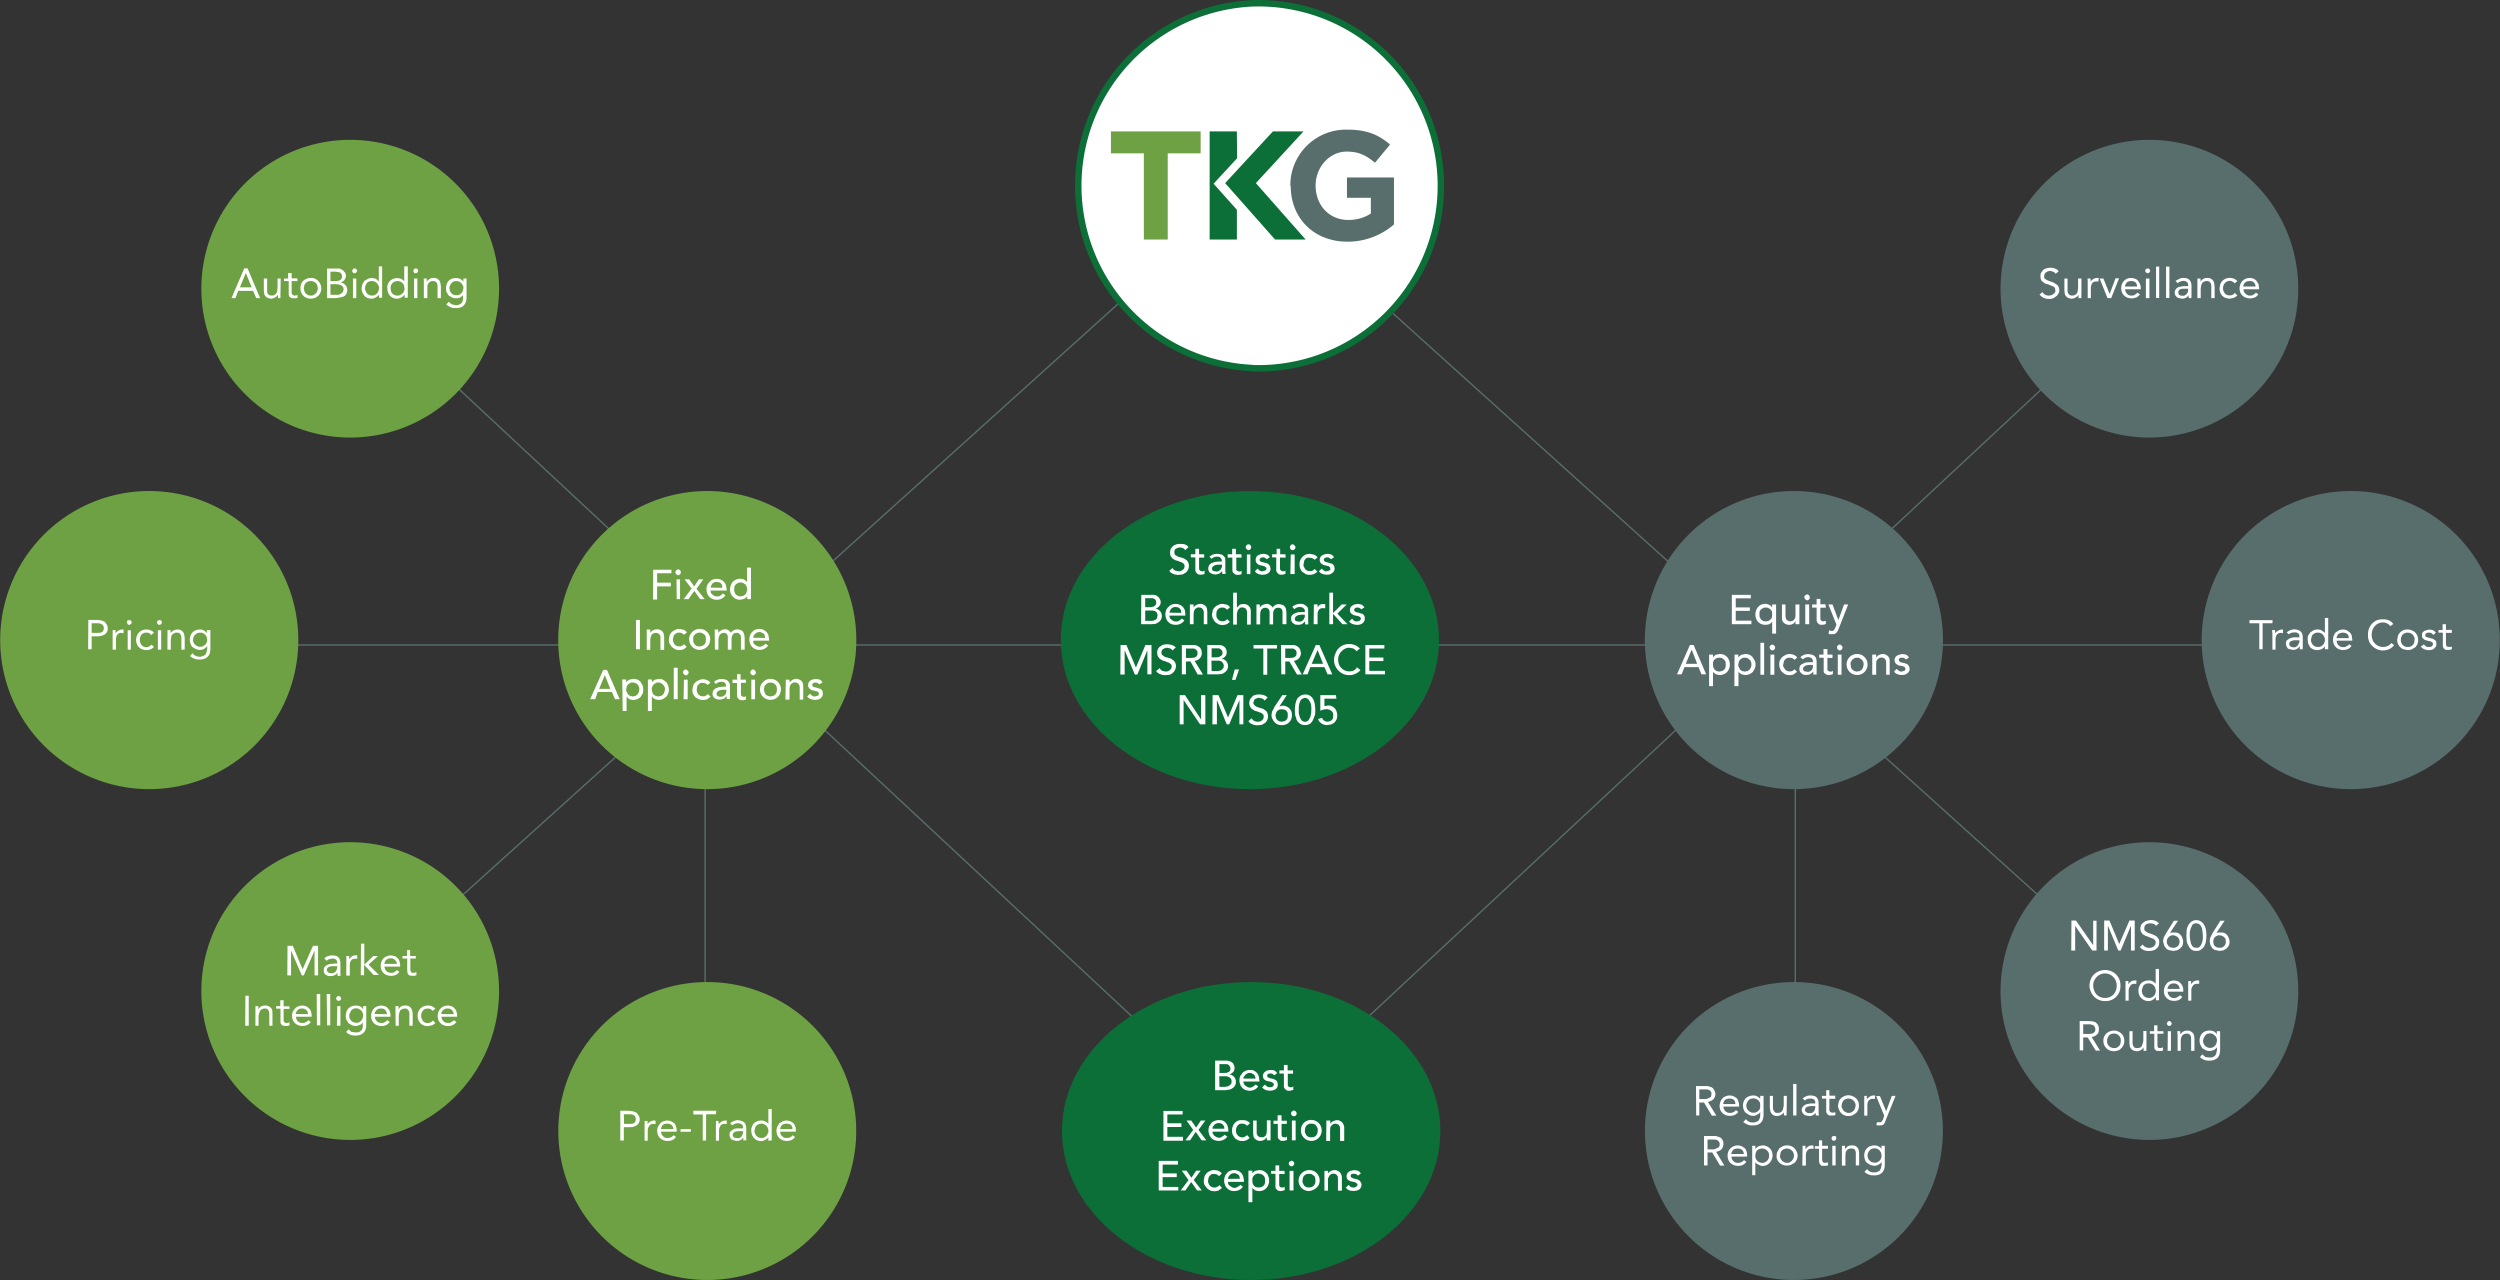
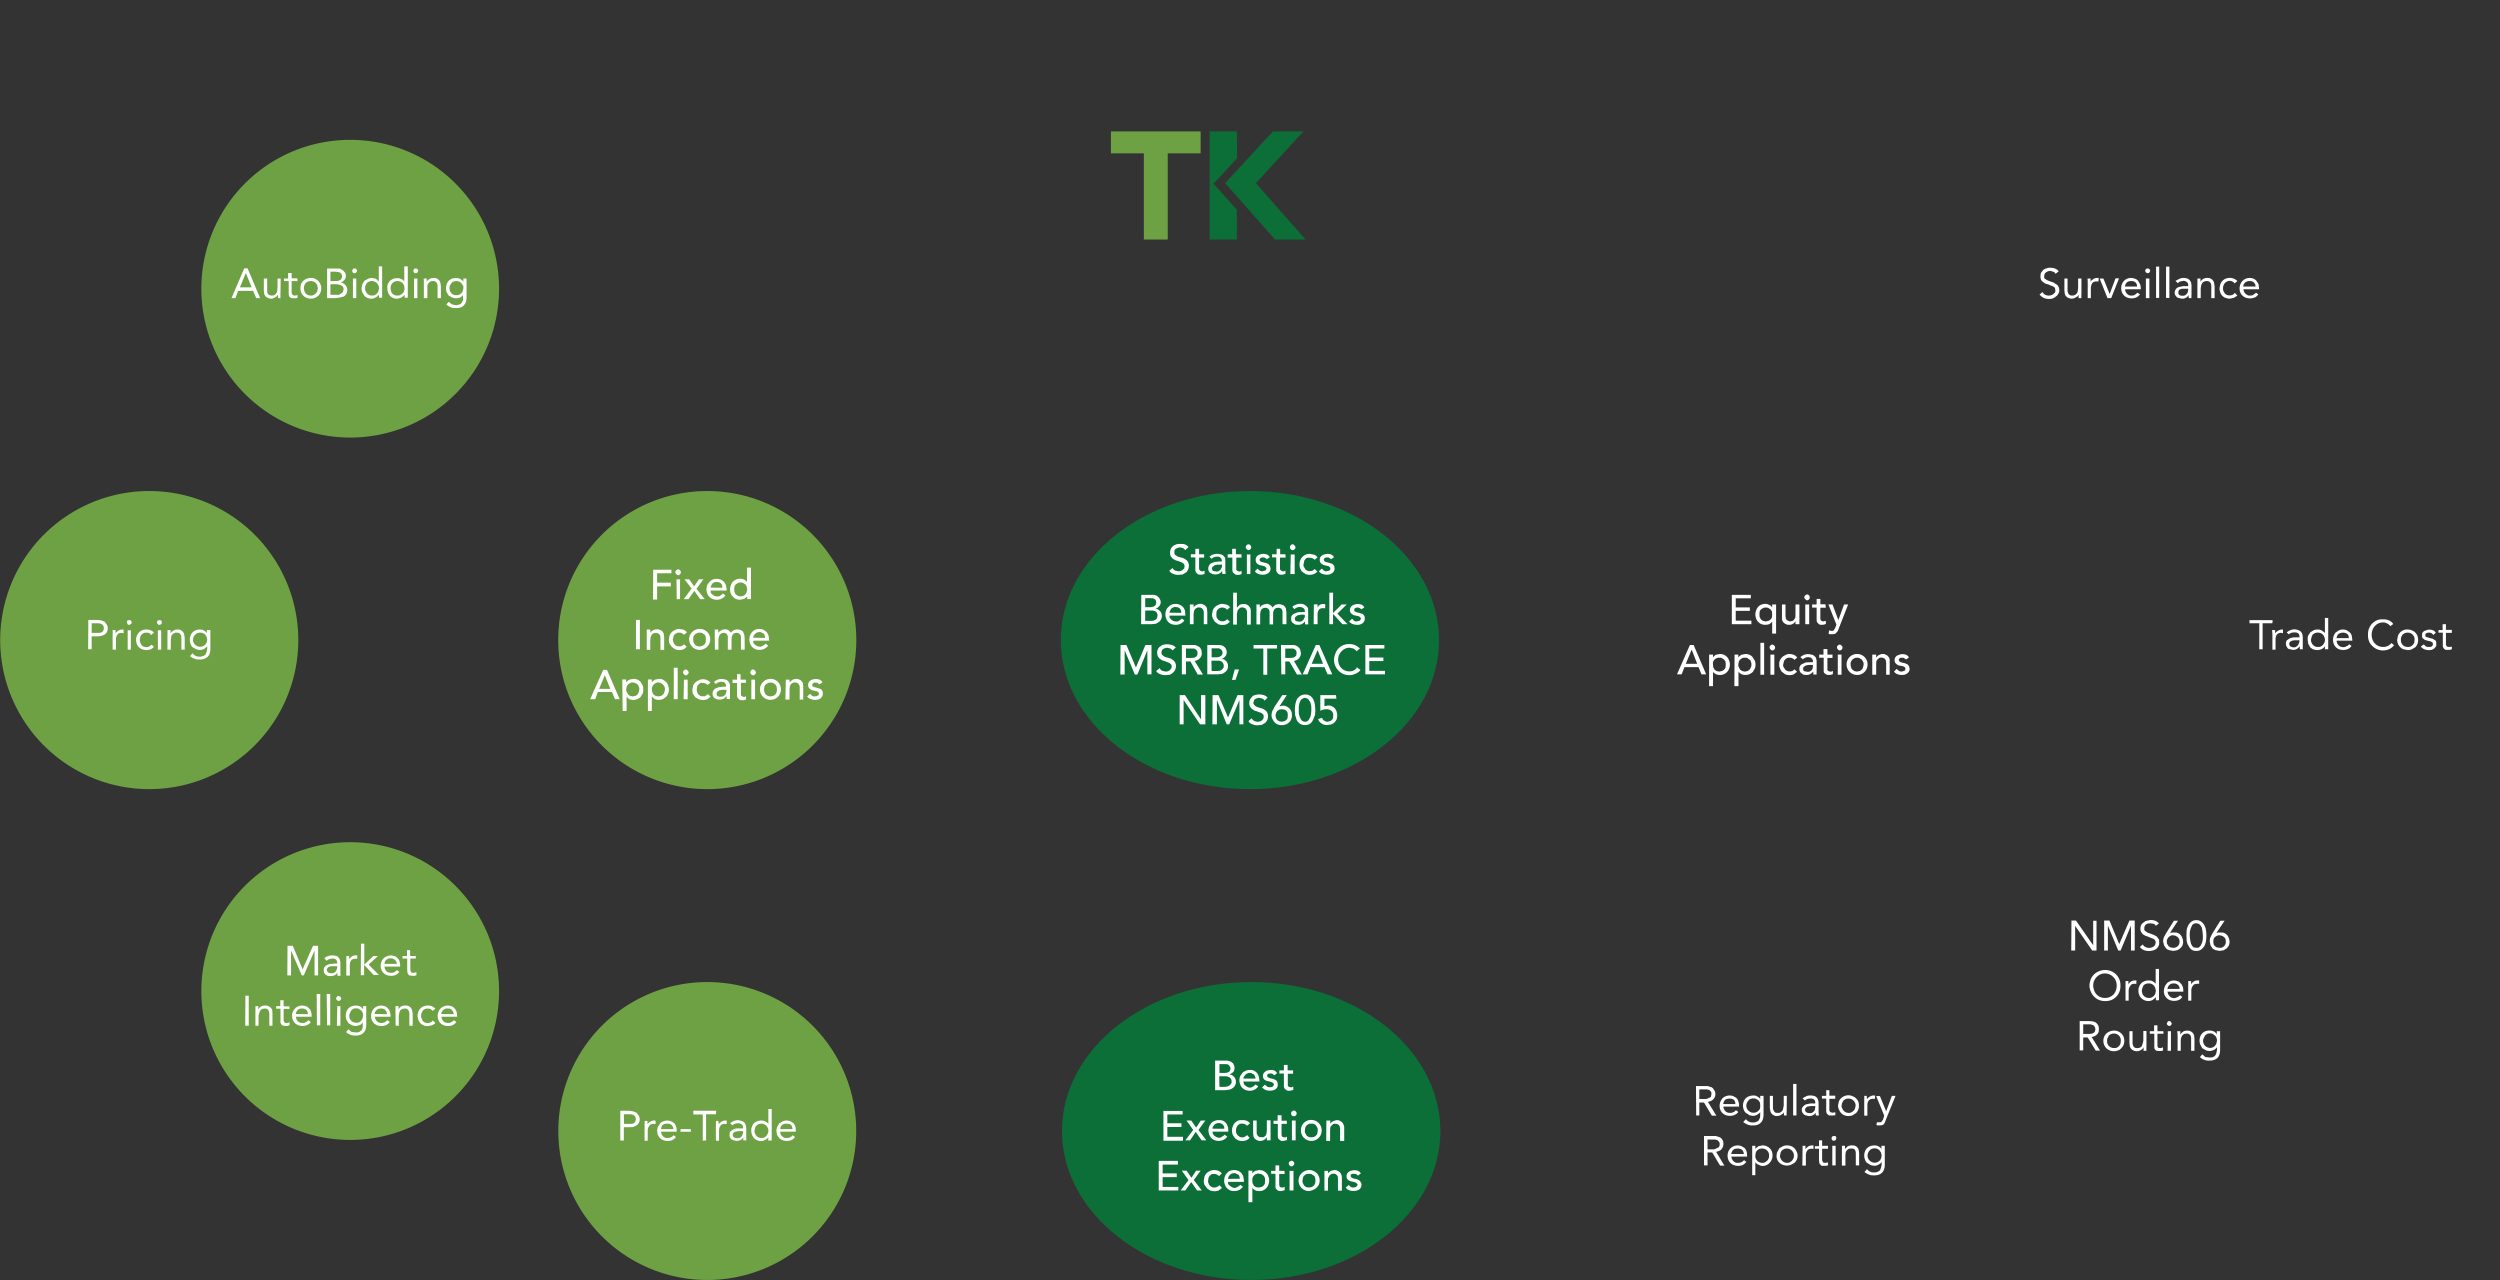
<svg xmlns="http://www.w3.org/2000/svg" width="1276.4" height="653.6" viewBox="0 0 1276.4 653.6">
  <rect x="0" y="0" width="1276.4" height="653.6" fill="#333333" stroke="none" />
-   <path fill="none" stroke="#586e6c" stroke-width=".7" d="M152 329.3h973M638.6 94L180.3 507.4m.2-358.9l458 426.9M360 329.6v173.1M638 94l458.4 413.4m-.2-358.9l-458 426.9m278.4-245.8v173.1" />
-   <path fill="#fff" stroke="#0b6f37" stroke-width="3.3" d="M639.4 188a93.2 93.2 0 100-186.3 93.2 93.2 0 000 186.2h0" />
-   <path fill="#586e6c" d="M658.8 95v-.1A28.4 28.4 0 01688 66.2c10 0 16 2.7 21.7 7.6l-7.7 9.3c-4.3-3.6-8-5.7-14.4-5.7-8.8 0-15.9 7.9-15.9 17.3 0 10.2 7 17.6 16.7 17.6 4.1 0 8.1-1 11.5-3.3v-8h-12.2V90.6h24v24c-6.6 5.7-15 8.8-23.7 8.8-17.2 0-29-12-29-28.4m541.2 307.9a76 76 0 100-152.2 76 76 0 000 152.2m-102.7-179.5a76 76 0 10-76.1-76 76 76 0 0076 76m.1 358.6a76 76 0 10-76.1-76 76 76 0 0076 76m-181.5 71.5a76 76 0 100-152.1 76 76 0 000 152.1m0-250.6a76 76 0 100-152.2 76 76 0 000 152.2" />
  <path fill="#6ea144" d="M584 78.3h-16.8V67.1H613v11.2h-16.8v44H584zM361.1 402.9a76 76 0 100-152.2 76 76 0 000 152.2M178.8 223.4a76 76 0 10-76-76 76 76 0 0076 76m0 358.6a76 76 0 10-76-76 76 76 0 0076 76m182.3 71.5a76 76 0 100-152.1 76 76 0 000 152.1M76.2 402.9a76 76 0 100-152.2 76 76 0 000 152.2" />
  <path fill="#0b6f37" d="M665.5 67.1h-15.6l-24.4 26.4 25.5 28.8h15.6l-25.4-28.8zm-34 0h-13.9v55.2h13.9v-15.2l-11.9-13.3 12-13zm6.7 335.8c53.3 0 96.5-34 96.5-76 0-42.2-43.2-76.2-96.5-76.2-53.4 0-96.6 34-96.6 76 0 42.2 43.2 76.2 96.6 76.2m.6 250.6c53.4 0 96.6-34 96.6-76 0-42.1-43.2-76.1-96.6-76.1-53.3 0-96.6 34-96.6 76 0 42.1 43.3 76.1 96.6 76.1" />
  <path fill="#fff" d="M333.5 290.9h9.3v1.8h-7.3v4.8h7v1.9h-7v6.7h-2.1zm11.9 4.9h1.8v10.1h-1.7zm-.6-3.6c0-.4.2-.7.4-1 .4-.3.7-.5 1.1-.5.4 0 .7.2 1 .6.2.2.3.5.3.9a1.3 1.3 0 01-.4 1 1.3 1.3 0 01-.9.5 1.3 1.3 0 01-1-.6 1.3 1.3 0 01-.5-.9m8.3 8.3l-3.6-4.7h2.4l2.5 3.6 2.4-3.6h2.3l-3.5 4.8 4.2 5.3h-2.3l-3-4.2-3 4.2h-2.4zm15.7-.4l-.1-1.2-.5-1-1-.6-1.3-.2a3 3 0 00-2.3 1l-.5.9a2.7 2.7 0 00-.3 1zm-6 1.4c0 .6 0 1 .3 1.4l.8.8 1 .6a4 4 0 001.4.2c.5 0 1 0 1.5-.4.4-.3.9-.6 1.3-1.1l1.3 1a5.3 5.3 0 01-4.4 2.2 5 5 0 01-2.2-.4 4.7 4.7 0 01-2.7-2.8 6 6 0 010-4.3c.3-.5.7-1.2 1.2-1.6.4-.5 1-.9 1.6-1.2a5.5 5.5 0 014.4.2 4.5 4.5 0 012.4 2.9l.3 1.9v.6zm15.4 3l1.3-.3a3 3 0 001.7-1.9l.3-1.3-.3-1.6-.6-1-1.1-.7c-.4-.3-1-.3-1.3-.3-.6 0-1.1 0-1.4.3a3 3 0 00-1.8 1.7l-.2 1.5.2 1.3.6 1.3 1.1.7 1.3.3m5.4 1.4h-1.9v-1.3l-1.6 1.2-2 .4a5.3 5.3 0 01-2.1-.4 4 4 0 01-1.6-1.2c-.6-.4-.8-1-1.1-1.6a6 6 0 010-4.1c.3-.7.5-1.4 1-1.8.5-.5 1-.9 1.7-1.2a5.3 5.3 0 014.1 0c.7.4 1.2.8 1.5 1.4v-7.5h2zm-58.7 10.6h2v15h-2zm5.5 4.9h1.8v1.7c.3-.5.7-.9 1.4-1.3a5 5 0 012-.5c.5 0 1 0 1.3.2a3.2 3.2 0 012.1 1.9l.3 1.7v6.7h-1.9v-6.1c0-.4 0-.8-.2-1.2 0-.3-.3-.6-.6-.8-.1-.2-.4-.4-.6-.4a3 3 0 00-2 0l-1 .6-.5 1.1-.3 1.5v5.3h-1.8zm19 2.7a3.2 3.2 0 00-2.5-1.1c-.5 0-1 0-1.3.3-.4.2-.8.4-1.1.8-.3.2-.4.6-.5 1.2l-.3 1.3.3 1.3.6 1.1a3 3 0 002.4 1c.6 0 1 0 1.4-.3a2 2 0 001-.8l1.4 1.3c-.4.5-1.1 1-1.6 1.3a6 6 0 01-4.3 0l-1.7-1.2-1.1-1.6c-.3-.6-.4-1.3-.4-2.2l.4-2.2a5 5 0 012.7-2.6 4 4 0 012.2-.6l2.2.4c.6.3 1.3.7 1.7 1.4zm4.7 2.4l.1 1.3.7 1.3 1 .7 1.4.3 1.3-.3a3 3 0 001.9-1.9l.1-1.3-.1-1.5c-.1-.5-.4-.9-.7-1.2l-1-.6c-.4-.3-1-.3-1.4-.3-.5 0-1 0-1.3.3a3 3 0 00-1.9 1.8l-.1 1.4m-2.1 0a5.2 5.2 0 011.6-3.8 5.3 5.3 0 013.8-1.6 5.3 5.3 0 015.4 5.4 5.3 5.3 0 01-3.4 4.9 5.3 5.3 0 01-2 .4 5.3 5.3 0 01-5.3-5.3m13-5.1h1.8v1.7l.4-.5.7-.5 1-.6 1.2-.2c.8 0 1.4.1 1.9.5.5.3 1 .8 1.3 1.3.3-.5.8-1 1.4-1.3a4.1 4.1 0 013.7 0c.5.1 1 .5 1.2 1l.5 1.3.2 1.7v5.9h-1.9V325c0-.4-.3-.8-.4-1l-.7-.6c-.2-.3-.6-.3-1-.3-1 0-1.6.3-2 .8-.4.6-.7 1.4-.7 2.3v5.5h-1.9V325c0-.4-.2-.7-.4-1 0-.2-.4-.5-.6-.6-.3-.3-.6-.3-1.1-.3l-1 .2-.9.6-.5 1.1-.3 1.3v5.4H365zm25.8 4.3l-.3-1.2c0-.4-.2-.7-.5-1l-1-.5c-.3-.3-.7-.3-1.3-.3a3 3 0 00-2.1 1c-.4.2-.5.6-.7.9a2.7 2.7 0 00-.2 1zm-6.1 1.4c0 .6 0 1 .2 1.4l.8.8 1.1.6a4 4 0 001.3.3c.6 0 1.1-.3 1.5-.5.5-.3 1-.6 1.3-1.1l1.4 1a5.3 5.3 0 01-4.4 2.2 5 5 0 01-2.2-.4 4.7 4.7 0 01-2.6-2.8 6 6 0 010-4.3 4 4 0 011-1.6c.4-.5 1-.9 1.6-1.2.7-.2 1.4-.4 2.2-.4.9 0 1.6.2 2.2.6a4.5 4.5 0 012.4 2.9l.3 1.9v.6zm-73 24.6l-2.8-7-2.9 7zM308 342h1.9l6.5 15H314l-1.6-3.7h-7.2l-1.3 3.7h-2.6zm15 6.4a2 2 0 00-1.3.4 3 3 0 00-1.7 1.7l-.3 1.5c0 .5 0 1 .3 1.3l.7 1.3 1 .7 1.4.3 1.3-.3a3 3 0 001.7-1.9l.3-1.3c0-.7 0-1-.3-1.6 0-.4-.4-.8-.6-1-.3-.3-.6-.6-1.1-.7-.4-.3-.8-.3-1.3-.3m-5.4-1.6h2v1.5c.4-.6 1-1 1.6-1.4l2-.4a5.3 5.3 0 012.2.4c.6.3 1.2.7 1.6 1.2l1 1.8c.3.5.3 1.3.3 2 0 .8 0 1.4-.3 2.1l-1 1.7c-.4.4-1 .8-1.6 1.1a5.3 5.3 0 01-4.3 0c-.5-.4-1-.8-1.3-1.3v7.4h-2zm18.4 1.5a2 2 0 00-1.3.4 3 3 0 00-1.7 1.7c-.3.5-.3 1-.3 1.5s0 1 .3 1.3c0 .5.2 1 .6 1.3l1 .7 1.3.3 1.5-.3a3 3 0 001.7-1.9l.3-1.3c0-.7 0-1-.3-1.6l-.7-1-1-.7c-.4-.3-.8-.3-1.4-.3m-5.3-1.6h2v1.5c.4-.6 1-1 1.6-1.4l2-.4a5.3 5.3 0 012.1.4l1.6 1.2c.4.4.8 1.1 1 1.8.2.5.4 1.3.4 2 0 .8 0 1.4-.4 2.1-.2.7-.6 1.2-1 1.7l-1.6 1.1a5.3 5.3 0 01-4.2 0c-.7-.4-1.1-.8-1.4-1.3h-.1v7.4h-2zm13.2-6h2V357h-2zm5.2 6.1h1.9v10H349zm-.5-3.7c0-.4.1-.7.5-1 .3-.3.5-.5 1-.5.3 0 .6.3.9.6.2.2.5.5.5.9a1.3 1.3 0 01-.5 1 1.3 1.3 0 01-1 .5 1.3 1.3 0 01-.9-.6 1.3 1.3 0 01-.5-.9m12.6 6.4a3.2 3.2 0 00-2.5-1c-.5-.2-1 0-1.3 0l-1 .9c-.2.2-.5.6-.6 1.2l-.2 1.3.2 1.3.6 1.1a3 3 0 002.4 1c.6 0 1.1 0 1.4-.3l1.2-.8 1.3 1.3-1.7 1.3a6 6 0 01-4.3 0l-1.8-1-1.1-1.6c-.3-.6-.4-1.3-.4-2.2l.4-2.2a5 5 0 012.7-2.6c.8-.4 1.4-.6 2.2-.6a6 6 0 012.2.4c.6.3 1.3.7 1.7 1.4zm8.6 2.5h-1.4l-1.3.3-1 .7a1.3 1.3 0 00-.3.9c0 .7.1 1 .5 1.3.4.3 1 .3 1.6.3.5 0 1 0 1.3-.3a2.5 2.5 0 001.4-1.6l.2-1v-.6zm-5.4-4c.6-.5 1.1-.9 1.9-1.2a6.4 6.4 0 014 0c.5 0 1 .4 1.3.7l.7 1c.3.5.3.9.3 1.4v5a20.3 20.3 0 000 1.8H371v-1.5c-.6.6-1.1 1.1-1.6 1.4-.6.2-1.4.4-2 .4l-1.4-.2c-.5-.1-.8-.4-1.2-.6a2.7 2.7 0 01-1-2.3 3 3 0 011.7-2.7l1.7-.6 2.2-.2h1.3v-.4a2.1 2.1 0 00-1.3-2l-1-.1a4 4 0 00-2.4.7l-.5.4zm16.4.4h-2.6v6.4l.5.5.8.3h.7l.6-.4v1.7l-.8.3a6.7 6.7 0 01-.9.1c-.7 0-1.3 0-1.7-.3l-.8-.8a2.7 2.7 0 01-.4-1.2v-6.5H374V347h2.3v-2.8h1.8v2.8h2.7zm2.7-1.6h1.9v10h-1.9zm-.5-3.7c0-.4.1-.7.4-1 .2-.3.6-.5 1-.5s.7.3 1 .6c.2.2.4.5.4.9a1.3 1.3 0 01-.4 1 1.3 1.3 0 01-1 .5 1.3 1.3 0 01-1-.6 1.3 1.3 0 01-.4-.9m6.9 8.7l.3 1.3.6 1.3 1.1.7 1.3.3 1.4-.3a3 3 0 001.8-1.9l.2-1.3-.2-1.6-.6-1-1.1-.7c-.4-.3-1-.3-1.3-.3-.6 0-1.1 0-1.5.3a3 3 0 00-1.7 1.7l-.3 1.5m-2 0a5.2 5.2 0 011.6-3.8 5.3 5.3 0 013.7-1.6 5.3 5.3 0 015.4 5.4 5.3 5.3 0 01-3.2 4.9 5.3 5.3 0 01-2.2.4 5.3 5.3 0 01-5.3-5.3m13.2-5h1.9v1.4l1.3-1.2a5 5 0 012.1-.6c.4 0 1 0 1.4.3a3.2 3.2 0 012 1.9l.2 1.7v6.7h-1.8V351c0-.4 0-.8-.3-1.2 0-.2-.3-.5-.5-.8-.2-.1-.4-.4-.7-.4a3 3 0 00-2 0l-1 .7-.5 1-.2 1.5v5.4H401zm17.2 2.4l-.8-.6c-.4-.3-.8-.3-1.3-.3-.4 0-.8 0-1.1.3a1 1 0 00-.5.8c0 .2 0 .5.2.8l.7.4 1 .2.6.2 1.2.4c.4 0 .7.2 1 .5l.6.8.1 1.3a2.8 2.8 0 01-1.3 2.4 4 4 0 01-1.3.6 6.7 6.7 0 01-3.6-.3 4 4 0 01-1.8-1.3l1.5-1.4 1 1a2.7 2.7 0 001.4.4l.8-.2.7-.2c.2 0 .4-.3.5-.4l.1-.6c0-.2 0-.5-.2-.6l-.7-.6-.8-.2a32.3 32.3 0 00-1.9-.4l-.9-.6a2.4 2.4 0 01-1-2 2.7 2.7 0 011.3-2.4c.2-.2.6-.4 1.2-.5a5.3 5.3 0 013.3.1c.7.3 1.2.7 1.5 1.4zm-292.9-210l-3 7.3h6zm-.8-2.4h1.7l6.4 15.2h-2l-1.6-3.7h-7.6l-1.4 3.7h-2zm18.5 12.8a18.3 18.3 0 000 2.4H142a15 15 0 00-.1-1.7l-.6.8-.8.5a4 4 0 01-2 .7c-.6 0-1.3-.2-1.7-.4a3.2 3.2 0 01-1.9-2l-.2-1.8v-6.1h1.7v6c0 .8 0 1.5.5 2 .3.4 1 .7 1.8.7.5 0 .9 0 1.3-.3.4-.1.7-.4 1-.8.2-.3.5-.7.5-1.2l.2-1.6v-4.8h1.6zm8.7-6.3h-3v6.1l.2.6.5.5.8.2a3.5 3.5 0 001.5-.3v1.5l-1 .2h-.9l-1.3-.1-1-.7-.3-1v-7H145v-1.3h2.1v-2.8h1.8v2.7h2.9zm3.2 3.6l.3 1.5a3.3 3.3 0 003.3 2.3c.5 0 1 0 1.3-.3a3.5 3.5 0 002-2l.3-1.3-.3-1.6a3.5 3.5 0 00-3.3-2.2 3.6 3.6 0 00-2.7 1.1l-.6 1-.3 1.5m-1.7 0a5 5 0 011.4-3.7 5.7 5.7 0 013.9-1.5c.8 0 1.5 0 2.1.4a5 5 0 012.7 2.7c.4.7.5 1.3.5 2.1a5 5 0 01-1.4 3.8 7 7 0 01-1.8 1.2 5.9 5.9 0 01-4.2 0 5 5 0 01-2.8-2.7 5.3 5.3 0 01-.4-2.3m15.3 3.4h4.4l1-.6 1-.8.3-1.3c0-.4 0-1-.3-1.3l-.8-.8-1.2-.4-1.3-.2h-3.1zm0-7h2.5l1.2-.1c.4 0 .8-.1 1.1-.4.4-.1.7-.4.8-.7.3-.4.3-.8.3-1.3 0-.4 0-.8-.3-1-.1-.5-.4-.6-.7-.9l-1-.2-1.2-.2h-2.7zm-1.7-6.4h6.4l1.6.8 1 1.1c.4.5.6 1 .6 1.7a3.6 3.6 0 01-2.7 3.5 3.9 3.9 0 012.4 1.3 3.6 3.6 0 011 2.4 5 5 0 01-.5 2.2 4 4 0 01-1.3 1.3l-2 .5-2.1.3H167zm13.2 5.1h1.7v10h-1.7zm-.4-4l.4-.8c.2-.3.5-.3.9-.3.3 0 .5 0 .8.3.3.3.4.5.4 1l-.4.7a1.2 1.2 0 01-.8.4c-.4 0-.7-.1-1-.4l-.3-.8m13.7 8.8c0-.5 0-.9-.3-1.3a3.5 3.5 0 00-3.3-2.3 3.6 3.6 0 00-2.7 1.1l-.5 1c-.3.6-.3 1-.3 1.5 0 .6 0 1.1.3 1.5a3.3 3.3 0 003.2 2.3c.5 0 1 0 1.5-.3a3.5 3.5 0 001.8-2l.3-1.3m0 3.2a7 7 0 01-1.6 1.3c-.7.4-1.3.7-2.3.7a5 5 0 01-3.6-1.5l-1-1.7c-.3-.7-.4-1.4-.4-2.2l.4-2 1-1.7 1.8-1a5 5 0 012.1-.5l2 .4 1.5 1.4V136h1.7v16h-1.6zm13-3.4l-.2-1.3a3.5 3.5 0 00-3.3-2.3 3.6 3.6 0 00-2.7 1.1l-.7 1-.2 1.5.2 1.5a3.3 3.3 0 003.4 2.3c.5 0 1 0 1.3-.3a3.5 3.5 0 002-2l.3-1.3m0 3.2a7 7 0 01-1.6 1.3c-.7.4-1.4.7-2.4.7a5 5 0 01-3.5-1.5 5.6 5.6 0 01-1.3-3.7 4 4 0 01.2-2.2c.3-.6.6-1.3 1.1-1.7a5.5 5.5 0 015.7-1c.7.3 1.2.7 1.6 1.3V136h1.8v16h-1.6zm4.8-8.3h1.7v10h-1.7zm-.4-4l.4-.8c.2-.3.5-.3.9-.3.3 0 .5 0 .8.3.3.3.4.5.4 1l-.4.7a1.2 1.2 0 01-.8.4c-.4 0-.7-.1-1-.4l-.3-.8m5.4 6.2a18.3 18.3 0 00-.1-2.3h1.6a15 15 0 000 1.6l.5-.7.8-.6a4 4 0 012-.6c.7 0 1.4 0 1.8.3a3.2 3.2 0 011.8 2.1l.3 1.8v6.1h-1.7v-6c0-.8-.2-1.5-.6-2-.4-.5-.9-.7-1.7-.7-.5 0-1 0-1.3.3-.4.1-.8.4-1 .8-.2.3-.5.7-.6 1.2v6.4h-1.8zm13.1 2.6a3.6 3.6 0 002.1 3.4c.4.2.8.2 1.4.2s1 0 1.4-.2a3.5 3.5 0 001.9-2l.3-1.4c0-.5 0-1-.3-1.4l-.8-1.2-1-.7a3.9 3.9 0 00-3 0 2 2 0 00-1 .8l-.7 1a4 4 0 00-.3 1.5m8.7 4.6c0 1.8-.4 3.2-1.4 4.2-.9 1-2.2 1.4-4 1.4-1 0-2 0-2.6-.4a6 6 0 01-2.3-1.5l1.2-1.3 1.6 1.3 2 .4c.8 0 1.3-.1 1.9-.4.5-.1.9-.5 1.3-1l.5-1.3v-2.6c-.2.6-.8 1-1.4 1.3a4 4 0 01-2 .5c-.8 0-1.5-.1-2.2-.4l-1.7-1-1-1.6a6 6 0 010-4.3 4.5 4.5 0 012.6-2.7 6.3 6.3 0 013.3-.2c.3 0 .7.1 1 .4a3.6 3.6 0 011.6 1.3v-1.6h1.6zm-91.4 331.2h2.7l5 12 5.3-12h2.6V498h-1.8v-12.7l-5.5 12.7h-1l-5.5-12.7V498h-1.9zm23.6 10.4c-1 0-1.8 0-2.5.4-.5.2-1 .8-1 1.4 0 .7.3 1.1.7 1.4.4.2 1 .4 1.6.4.4 0 1 0 1.4-.3a2.7 2.7 0 001.3-1.6l.3-1.2v-.5zm-4.8-4c.6-.6 1.2-1 1.9-1.1a5 5 0 012.1-.4c1.5 0 2.6.3 3.2 1 .7.7 1 1.8 1 3.1v4.6a9.3 9.3 0 00.1 1.7h-1.6v-1.6a3.7 3.7 0 01-3.3 1.7 5.3 5.3 0 01-1.5 0l-1.2-.6a2.7 2.7 0 01-1-2.3c0-.8 0-1.3.6-1.9.4-.5 1-.8 1.6-1 .5-.3 1.3-.4 2-.4l2-.2h.7v-.2c0-.8-.3-1.4-.7-1.8a2.7 2.7 0 00-1.9-.5l-1.6.3-1.3.8zm11.2 1a18.3 18.3 0 000-2.2h1.5a15 15 0 000 1.6h.1c0-.3.3-.6.6-.7l.6-.7a4 4 0 012.6-.5h.2v1.7h-.9c-1 0-1.9.3-2.3 1-.5.6-.6 1.4-.6 2.6v5h-1.8zm7.5-8.5h1.7v10.7l4.6-4.4h2.4l-4.8 4.4 5.3 5.3h-2.7l-4.9-5.2v5.3h-1.7zm18.3 10.3c0-.8-.4-1.5-1-2-.5-.6-1.2-.8-2.1-.8a3 3 0 00-2.3.8c-.5.5-.9 1.2-.9 2zm1.3 4.1a5 5 0 01-1.9 1.6 6.3 6.3 0 01-4.6 0 4.8 4.8 0 01-2.7-2.7 5.9 5.9 0 01.1-4.2 4.8 4.8 0 012.7-2.7 5.3 5.3 0 014 0c.5.1 1 .5 1.5 1 .4.3.8 1 .9 1.5.3.7.4 1.4.4 2.3v.5h-8a3.5 3.5 0 002 3l1.3.2c.7 0 1.4-.1 1.8-.4l1.3-1zm8.4-6.8h-2.8v6l.3.7.4.5.8.1a3.5 3.5 0 001.6-.4v1.6l-1 .3h-1l-1.4-.1-.9-.7-.3-1-.1-1.4v-5.6h-2.4v-1.3h2.3v-3h1.6v3h2.9zm-87 19h1.7v15.3h-1.8zm5.1 7.5a18.3 18.3 0 000-2.2h1.5a15 15 0 000 1.6l.5-.7.8-.7a4 4 0 012.2-.5c.6 0 1.2 0 1.6.3a3.2 3.2 0 012 2.1l.1 1.6v6.3h-1.6v-6c0-1-.3-1.6-.5-2-.4-.6-1.1-.8-1.8-.8l-1.3.2-1 .8-.6 1.4-.3 1.4v5h-1.6zm17.4-.8h-3v5.9l.2.7.5.5.8.1a3.5 3.5 0 001.5-.4v1.6l-1 .3h-.9l-1.3-.1c-.4-.2-.8-.4-1-.7-.2-.3-.4-.7-.4-1v-7H141v-1.3h2.1v-3h1.7v3.1h3zm9.4 2.7c0-1-.2-1.6-.8-2.1a3 3 0 00-2.1-.8c-1 0-1.7.2-2.3.8-.5.5-.9 1.2-1 2zm1.5 4c-.5.8-1.3 1.3-2 1.6a6.3 6.3 0 01-4.5 0 4.8 4.8 0 01-2.7-2.7 5.9 5.9 0 010-4.2c.4-.7.7-1.2 1.2-1.6.4-.6 1-.8 1.6-1.1a5.3 5.3 0 014 0c.5.1 1 .5 1.3 1 .6.3 1 1 1.1 1.5.3.7.4 1.4.4 2.3v.5h-8a3.5 3.5 0 001.9 3l1.3.2a4 4 0 001.9-.4l1.3-1zm3-14.3h1.8v16h-1.7zm5.1 0h1.8v16H167zm5.4 6.2h1.6v10H172zm-.6-4l.4-.8c.3-.3.6-.4 1-.4l.8.4.4.8c0 .4-.2.6-.4.9a1.2 1.2 0 01-.8.4c-.4 0-.7-.1-1-.4-.2-.3-.4-.5-.4-1m6.7 9a3.6 3.6 0 002.1 3.3l1.4.3c.5 0 1 0 1.6-.3a3.5 3.5 0 001.7-2l.3-1.3c0-.5 0-1-.3-1.5-.1-.5-.4-.9-.7-1.2l-1.2-.8a3.9 3.9 0 00-2.9 0l-1 .8-.7 1.4a4 4 0 00-.3 1.3m8.7 4.5c0 1.9-.4 3.2-1.4 4.2-.9.9-2.2 1.4-4 1.4a6.3 6.3 0 01-4.9-1.8l1.2-1.4 1.6 1.4 2.1.2c.7 0 1.4 0 1.8-.2l1.3-1 .5-1.3v-2.7c-.2.6-.8 1.1-1.4 1.4-.7.2-1.4.5-2 .5-.8 0-1.5-.1-2.2-.4l-1.7-1-1-1.7a6 6 0 010-4.2 4.5 4.5 0 012.6-2.7 6.3 6.3 0 013.3-.3l1 .3a3.6 3.6 0 011.6 1.6v-1.7h1.6zm10.5-5.3c0-1-.3-1.6-.8-2.1-.5-.6-1.2-.8-2.1-.8-1 0-1.8.2-2.3.8-.5.5-1 1.2-1 2zm1.5 4a5 5 0 01-1.9 1.6 6.3 6.3 0 01-4.7 0 4.8 4.8 0 01-2.6-2.7 5.9 5.9 0 01.1-4.2 4.8 4.8 0 012.7-2.7 5.3 5.3 0 014 0c.5.1 1 .5 1.4 1 .4.3.8 1 1 1.5.2.7.4 1.4.4 2.3v.5h-8a3.5 3.5 0 002 3l1.2.2c.6 0 1.3-.1 1.8-.4l1.4-1zm2.9-5.9a18.3 18.3 0 000-2.2h1.6a15 15 0 000 1.6l.5-.7.7-.7a4 4 0 012.1-.5c.7 0 1.4 0 1.8.3a3.2 3.2 0 011.8 2.1l.3 1.6v6.3H209v-6c0-1-.2-1.6-.6-2-.4-.6-.9-.8-1.7-.8l-1.3.2-1.1.8-.5 1.4-.2 1.4v5H202zm19 .2l-1.1-1-1.4-.2-1.4.2-1.1.8-.7 1.4a4.7 4.7 0 000 2.6l.7 1.4a3 3 0 002.5 1 3 3 0 002.6-1.3l1.3 1.3a5 5 0 01-1.9 1.2l-2 .4a5 5 0 01-2.1-.4 4.5 4.5 0 01-2.7-2.8c-.2-.6-.4-1.3-.4-2.1s.2-1.3.4-2.1a5 5 0 014.8-3.1c.7 0 1.4 0 2.2.4.5.3 1.2.7 1.7 1.2zm10.7 1.7c0-1-.4-1.6-.9-2.1-.5-.6-1.2-.8-2.1-.8a3 3 0 00-2.3.8c-.5.5-1 1.2-1 2zm1.4 4a5 5 0 01-1.9 1.6 6.3 6.3 0 01-4.7 0 4.8 4.8 0 01-2.6-2.7 5.9 5.9 0 01.1-4.2 4.8 4.8 0 012.7-2.7 5.3 5.3 0 014 0c.5.1 1 .5 1.4 1 .4.3.8 1 1 1.5.2.7.4 1.4.4 2.3v.5h-8a3.5 3.5 0 002 3l1.3.2c.5 0 1.3-.1 1.7-.4l1.4-1zm85.6 52h2.9c1 0 1.7 0 2.3-.5.5-.4.8-1.1.8-1.9 0-1-.3-1.5-.8-1.9-.6-.4-1.4-.6-2.3-.6h-3zm-1.9-6.7h4.5l2 .3 1.8.7 1 1.3c.3.5.6 1.2.6 2a3.6 3.6 0 01-1.8 3.3l-1.6.7-1.7.1h-3v6.8h-1.8zm12.4 7.6a18.3 18.3 0 000-2.4h1.5a15 15 0 000 1.6l.5-.6.8-.6a4 4 0 012.4-.6l.4.1v1.7l-1-.1c-1 0-1.8.3-2.2 1a4 4 0 00-.8 2.6v5h-1.6zm14.7 1.8c0-1-.4-1.6-1-2.2-.5-.4-1.3-.6-2.1-.6a4 4 0 00-2.3.6c-.5.6-.9 1.4-.9 2.2zm1.3 4a5 5 0 01-1.9 1.6 6.3 6.3 0 01-4.6 0 4.8 4.8 0 01-2.7-2.7 5.9 5.9 0 010-4.1l1.2-1.8c.4-.4 1-.8 1.6-1a5.3 5.3 0 014 0l1.5.9c.4.5.8 1 .9 1.7.3.7.4 1.4.4 2.2v.5h-8a3.5 3.5 0 002 3c.3.2.8.2 1.2.2.7 0 1.3 0 1.9-.4.4-.1.9-.5 1.3-1zm2.4-4h5.2v1.3h-5.3zm18-7.6h-5v13.4h-1.7V569H354v-1.9h11.7zm0 5.8a18.3 18.3 0 000-2.4h1.3a15 15 0 00.2 1.6l.5-.6.8-.6a4 4 0 012.4-.6l.4.1-.1 1.7-1-.1c-1 0-1.7.3-2.2 1-.4.6-.7 1.5-.7 2.6v5h-1.6zm12.1 2.8c-1 0-1.8.2-2.5.4-.5.4-1 .8-1 1.5s.3 1 .7 1.3c.4.3 1 .4 1.6.4.4 0 .8 0 1.4-.2a2.7 2.7 0 001.3-1.6l.3-1.1v-.7zm-4.8-4a6.4 6.4 0 014-1.6c1.4.2 2.6.6 3.2 1.2s1 1.8 1 3.2v4.2a9.3 9.3 0 00.1 1.7h-1.6v-1.5a3.7 3.7 0 01-3.3 1.8 5.3 5.3 0 01-1.5-.3 2 2 0 01-1.2-.5 2.7 2.7 0 01-1-2.3c0-.8 0-1.3.6-1.9l1.5-1c.6-.2 1.3-.4 2.1-.4h2.7v-.4c0-.7-.3-1.4-.7-1.6a2.7 2.7 0 00-1.9-.6c-.5 0-1 0-1.6.3-.5.1-.9.4-1.3.8zm19.5 3.9c0-.5 0-1-.3-1.5a3.5 3.5 0 00-3.2-2.2 3.6 3.6 0 00-2.6 1c-.3.3-.6.7-.7 1.2l-.3 1.4c0 .5 0 1 .3 1.4a3.3 3.3 0 003.3 2.3c.6 0 1 0 1.4-.3a3.5 3.5 0 001.8-2c.3-.4.3-.9.3-1.3m0 3.2c-.3.5-.8 1-1.5 1.3-.6.4-1.4.7-2.4.7a5 5 0 01-3.4-1.5 5.6 5.6 0 01-1.4-3.7c-.1-.8 0-1.5.3-2.1s.5-1.4 1-1.8c.5-.4 1-.8 1.7-1 .6-.3 1.3-.4 2.1-.4s1.3.1 2 .5a4 4 0 011.6 1.2v-7.6h1.7v16.1h-1.8zm12.3-4.1c0-1-.3-1.6-.8-2.2-.6-.4-1.4-.6-2.3-.6-.8 0-1.6.2-2.1.6-.7.6-1 1.4-1.1 2.2zm1.3 4c-.5.8-1.2 1.3-1.9 1.6a6.3 6.3 0 01-4.5 0 4.8 4.8 0 01-2.7-2.7 5.9 5.9 0 010-4.1l1.1-1.8 1.7-1a5.3 5.3 0 014 0l1.4.9c.5.5.8 1 1 1.7.3.7.3 1.4.3 2.2v.5h-8a3.5 3.5 0 002 3c.4.2.8.2 1.3.2.7 0 1.4 0 1.8-.4.5-.1.9-.5 1.3-1zM46.8 323.1H50c.8 0 1.6 0 2.2-.5.5-.4.8-1 .8-1.9 0-.9-.3-1.4-.8-1.8-.6-.4-1.4-.7-2.2-.7h-3.2zm-1.7-6.6h4.5l2 .2 1.8.7 1 1.3c.4.6.6 1.2.6 2a3.6 3.6 0 01-1.8 3.4l-1.6.6-1.6.2h-3.2v6.6H45zm12.4 7.6a18.3 18.3 0 000-2.4H59a15 15 0 000 1.6l.6-.7.7-.5a4 4 0 012.4-.7h.4v1.9l-1-.2c-1 0-1.8.3-2.2 1-.5.6-.7 1.6-.7 2.6v5h-1.7zm7.7-2.3h1.6v9.9h-1.6zm-.4-4c0-.4 0-.7.3-1l1-.2c.2 0 .5 0 .7.3.3.2.4.5.4.9 0 .3-.1.7-.4.8a1.2 1.2 0 01-.8.4c-.4 0-.6 0-.9-.4l-.3-.8m12.4 6.4c-.4-.4-.6-.8-1.2-1-.4-.2-.8-.2-1.3-.2s-1 0-1.3.3a2 2 0 00-1.2.8c-.3.2-.4.6-.6 1.2a4.7 4.7 0 000 2.8l.7 1.3a3 3 0 002.4 1c1 0 2-.5 2.7-1.3l1.2 1.2a5 5 0 01-3.9 1.6 6 6 0 01-2.1-.4 4.5 4.5 0 01-2.7-2.6c-.3-.7-.4-1.4-.4-2.2 0-.8.1-1.4.4-2.1a5 5 0 014.8-3.2c.8 0 1.5.1 2.1.4a4 4 0 011.8 1.2zm3.4-2.4h1.7v9.9h-1.7zm-.4-4c0-.4.1-.7.4-1l.8-.2c.4 0 .6 0 .9.3.3.2.3.5.3.9 0 .3 0 .7-.3.8a1.2 1.2 0 01-1 .4c-.2 0-.6 0-.7-.4-.3-.1-.4-.5-.4-.8m5.3 6.3a18.3 18.3 0 000-2.4h1.6a15 15 0 000 1.6l.5-.7.7-.5a4 4 0 012.1-.7c.7 0 1.4 0 1.8.3a3.2 3.2 0 011.8 2.1l.3 1.7v6.2h-1.7v-6c0-.8-.2-1.5-.6-2-.4-.6-.9-.7-1.7-.7-.5 0-1 0-1.3.3a2 2 0 00-1.1.8c-.3.2-.4.6-.5 1.2l-.2 1.4v5h-1.7zm13 2.6a3.6 3.6 0 002.3 3.2c.4.3.8.3 1.4.3s1 0 1.4-.3a3.5 3.5 0 001.9-1.8l.3-1.4-.3-1.6-.8-1.2-1-.6a3.9 3.9 0 00-3 0 2 2 0 00-1 .8c-.5.2-.6.6-.9 1.2a4 4 0 00-.2 1.3m8.8 4.7c0 1.7-.4 3.2-1.4 4-.9 1-2.4 1.4-4 1.4-1 0-2 0-2.6-.4-1-.2-1.6-.8-2.4-1.3l1.3-1.5c.4.6 1 1 1.6 1.4a6 6 0 002 .4c.8 0 1.3-.2 1.9-.4.5-.2.9-.6 1.2-.8l.5-1.4.3-1.4v-1.4c-.6.7-1.1 1.1-1.6 1.4a4 4 0 01-2 .5c-.8 0-1.5-.1-2.2-.4l-1.7-1c-.5-.5-.8-1-1-1.7a6 6 0 010-4.2 4.5 4.5 0 012.6-2.7 6.3 6.3 0 013.2-.3c.4 0 .8.3 1 .4a3.6 3.6 0 011.5 1.4v-1.6h1.8zm1052.8-13.1h-5v13.3h-1.7v-13.3h-5v-1.6h11.8zm0 5.9a18.3 18.3 0 00-.2-2.4h1.6a15 15 0 000 1.6l.6-.7.8-.5a4 4 0 012.4-.7h.2v1.9l-.9-.2c-1 0-1.7.3-2.3 1a5 5 0 00-.6 2.6v5h-1.6zm12.1 2.8a6 6 0 00-2.5.4c-.7.4-1 .8-1 1.4 0 .7.3 1.1.7 1.4.4.2 1 .4 1.5.4s.9 0 1.3-.3a2.7 2.7 0 001.3-1.6c.3-.3.3-.7.4-1v-.7zm-4.8-4a6.4 6.4 0 014-1.6c1.3.1 2.5.5 3.2 1.2s1 1.7 1 3.2v4.1a9.7 9.7 0 000 1.7h-1.5v-1.4h-.2a3.7 3.7 0 01-3.3 1.7 5.3 5.3 0 01-1.3-.3c-.6 0-1-.2-1.4-.5l-.6-1a2.7 2.7 0 01-.3-1.3c0-.8.1-1.3.5-1.8l1.6-1.1c.7-.1 1.4-.4 2.2-.4h2.6v-.4c0-.7-.2-1.3-.6-1.6a2.7 2.7 0 00-1.9-.5c-.5 0-1 0-1.6.2-.5.2-1 .4-1.3.8zm19.5 3.8c0-.5 0-1-.3-1.4a3.3 3.3 0 00-3.2-2.3 3.6 3.6 0 00-2.7 1c-.2.3-.5.7-.6 1.3l-.3 1.3c0 .5 0 1 .3 1.5a3.3 3.3 0 003.3 2.2c.5 0 1 0 1.3-.2a3.5 3.5 0 001.9-2c.3-.4.3-1 .3-1.4m0 3.2c-.4.6-.8 1.1-1.5 1.4-.7.4-1.5.6-2.4.6a5 5 0 01-3.6-1.4l-1-1.8-.3-2c0-.8 0-1.4.2-2.1l1.1-1.7 1.7-1.1c.7-.3 1.4-.4 2.2-.4a4 4 0 012 .5l1.6 1.2v-7.6h1.7v16h-1.7zm12.2-4.1c0-1-.2-1.6-.8-2.1-.5-.4-1.3-.7-2.2-.7s-1.6.3-2.3.7c-.5.5-.8 1.3-1 2.1zm1.4 4c-.6.8-1.2 1.3-1.9 1.6a6.3 6.3 0 01-4.7 0 4.8 4.8 0 01-2.5-2.7 5.9 5.9 0 011-5.8l1.7-1.1a5.3 5.3 0 014 0l1.4 1c.6.5.8 1 1.1 1.7l.3 2.1v.5h-8a3.5 3.5 0 00.9 2.3 3.2 3.2 0 002.3 1c.8 0 1.3 0 1.8-.5.6-.1 1-.5 1.4-1zm19.8-10.1a4 4 0 00-1.7-1.4 4 4 0 00-2.1-.5 5.3 5.3 0 00-2.3.5 5.9 5.9 0 00-3 3.4 7 7 0 000 4.8c.3.8.6 1.4 1.3 2.1a5.6 5.6 0 004 1.7 5.3 5.3 0 002.5-.5c.7-.3 1.3-.8 1.9-1.5l1.3 1.1a6.3 6.3 0 01-2.4 2 8 8 0 01-3.3.7 7.6 7.6 0 01-5.4-2.3 6.6 6.6 0 01-1.7-2.5 8 8 0 01-.5-3.2c0-1.1.1-2.2.5-3.1a7.6 7.6 0 014-4.3c1-.4 2-.5 3-.5a8 8 0 013.1.5 5.3 5.3 0 012.3 1.9zm5.4 7c0 .4 0 1 .2 1.4a3.3 3.3 0 003.2 2.2c.6 0 1.1 0 1.5-.2a3.5 3.5 0 001.9-2l.2-1.4c0-.5 0-1-.2-1.4a3.5 3.5 0 00-3.4-2.3 3.6 3.6 0 00-2.5 1c-.3.3-.5.7-.7 1.3-.2.4-.2.9-.2 1.3m-1.9 0l.4-2a5 5 0 015-3.2 5 5 0 012 .4 5 5 0 012.9 2.7c.2.6.4 1.3.4 2.2a5 5 0 01-1.5 3.8l-1.7 1a5 5 0 01-2.2.4l-2.1-.4a5 5 0 01-2.7-2.6 5.3 5.3 0 01-.5-2.2m13.6 2.3l1 1a2.7 2.7 0 001.5.3h.7l.8-.2.5-.6.2-.6-.2-.7c-.1-.1-.2-.4-.5-.4a2.7 2.7 0 00-.7-.4l-.8-.1-1.3-.4c-.4 0-.8-.3-1-.4l-.9-.8c-.2-.4-.2-.8-.2-1.4 0-.4 0-.9.2-1.3l.8-.8 1.4-.5a4.8 4.8 0 013.2.1c.6.3 1.2.8 1.4 1.3l-1.3 1.1a2.3 2.3 0 00-2.1-1.2h-.7l-.7.3-.5.4v1.2l.7.4.8.2.9.3 1.3.3 1 .6c.4.2.5.4.8.8l.1 1.4c0 .5 0 .9-.3 1.3l-.9 1a4 4 0 01-1.3.6 6.3 6.3 0 01-3.6-.3 4 4 0 01-1.8-1.4zm14.3-5.9h-3v5.9l.2.7.5.5.8.1a3.5 3.5 0 001.5-.2v1.4l-1 .3h-2.2l-1-.8-.4-1v-7h-2.2v-1.3h2.1v-3h1.7v2.9h3zm-202.3-183.3a2.7 2.7 0 00-1-1l-1.7-.5-1.2.2-.9.5a2.3 2.3 0 00-1 1.9v.9c0 .3.3.5.6.7l1 .6 1.5.6 1.6.5 1.5 1c.5.2.8.6 1 1.1.3.4.5 1.1.5 1.9a3 3 0 01-.6 1.9 3 3 0 01-1.2 1.3c-.4.4-.9.7-1.6 1a7.3 7.3 0 01-4.6-.3l-1.1-.7-1-1 1.5-1.3c.4.7.8 1.1 1.4 1.4a4.1 4.1 0 004.1-.3l.8-.8c.3-.3.3-.7.3-1l-.2-1.4-.8-.7-1.3-.5-1.6-.7c-.5 0-1-.2-1.6-.5l-1-.8a2 2 0 01-.9-1.2 4 4 0 01-.2-1.6c0-.7 0-1.3.4-1.9l1-1.3c.6-.4 1.1-.7 1.8-.8.5-.3 1.3-.3 1.8-.3a6.7 6.7 0 012.4.4c.7.3 1.4.7 1.9 1.4zm13.2 10a18.3 18.3 0 000 2.4h-1.5a15 15 0 000-1.7l-.5.8-.8.5a4 4 0 01-2.1.7c-.7 0-1.2-.2-1.8-.4a3.2 3.2 0 01-1.8-2l-.2-1.8v-6.1h1.6v6c0 .8.3 1.5.6 2 .4.4.9.7 1.7.7.5 0 1 0 1.3-.3.6-.1.8-.4 1.1-.8.3-.3.4-.7.5-1.2l.2-1.6v-4.8h1.7zm3.2-5.3a18.3 18.3 0 00-.1-2.3h1.6a15 15 0 000 1.6l.5-.7.8-.6a4 4 0 012.4-.6h.4l-.1 1.8h-1c-1 0-1.7.2-2.2.9-.4.7-.7 1.6-.7 2.7v4.9h-1.6zm12 7.7h-1.9l-4-10h1.9l3.2 7.9 3-8h1.8zm13.2-5.9c0-.9-.3-1.6-.8-2.1s-1.3-.7-2.1-.7c-1 0-1.8.2-2.3.7a4 4 0 00-1 2.1zm1.5 4c-.7.8-1.4 1.4-2 1.6a6.3 6.3 0 01-4.6 0 4.8 4.8 0 01-2.6-2.6 5.9 5.9 0 010-4.3 5 5 0 012.6-2.7 5.3 5.3 0 014 0c.7.2 1.2.6 1.6 1l1 1.7c.2.5.4 1.3.4 2.1v.6h-8a3.5 3.5 0 001.8 2.9c.4.3.8.3 1.4.3.6 0 1.3 0 1.7-.4.5-.3 1-.6 1.3-1.1zm3-8.1h1.8v10h-1.8zm-.4-4l.4-.8c.3-.3.6-.3.8-.3.4 0 .7 0 1 .3.2.3.4.5.4 1l-.4.7a1.2 1.2 0 01-1 .4l-.8-.4-.4-.8m5.6-2.2h1.6v16h-1.6zm5.1 0h1.7v16h-1.7zm9.7 11.3c-1 0-2 0-2.6.4-.6.3-.8.8-.8 1.5 0 .6.1 1 .5 1.3.4.3 1 .4 1.6.4.5 0 1 0 1.3-.3a2.7 2.7 0 001.4-1.6l.2-1v-.7zm-4.9-4l1.9-1c.6-.3 1.3-.5 2.1-.5 1.5 0 2.7.4 3.2 1.1.7.7 1 1.7 1 3.2v4.3a9.7 9.7 0 000 1.7h-1.4l-.1-.8v-.7a3.7 3.7 0 01-3.4 1.8 5.3 5.3 0 01-1.3-.3c-.5 0-1-.3-1.3-.5l-.8-1a2.7 2.7 0 01-.3-1.3c0-.8.3-1.3.7-1.9a3 3 0 011.6-1l2-.4h2.6v-.4c0-.7-.2-1.4-.6-1.6a2.7 2.7 0 00-1.8-.7l-1.6.3a3 3 0 00-1.3.9zm11.2 1a18.3 18.3 0 000-2.2h1.6a15 15 0 000 1.6l.5-.7.7-.6a4 4 0 012.1-.6c.7 0 1.4 0 1.8.3a3.2 3.2 0 011.8 2.1l.3 1.8v6.1h-1.7v-6c0-.8-.2-1.5-.6-2-.4-.5-.9-.7-1.7-.7-.5 0-1 0-1.3.3a2 2 0 00-1.1.8l-.5 1.2-.2 1.5v4.9h-1.7zm19 .3c-.3-.5-.7-.8-1.1-.9-.4-.3-.8-.4-1.4-.4s-1 .1-1.4.4a2 2 0 00-1.1.8c-.3.3-.5.7-.7 1.2a4.8 4.8 0 000 2.8l.7 1.2a3 3 0 002.5 1c1.1 0 1.9-.3 2.6-1.3l1.3 1.4c-.7.5-1.2.9-1.9 1.2l-2 .4c-.8 0-1.4-.2-2.1-.4a4.5 4.5 0 01-2.7-2.7c-.2-.8-.4-1.3-.4-2.3l.4-2a4.8 4.8 0 012.7-2.8 5.7 5.7 0 014.3 0 5 5 0 011.7 1.2zm10.7 1.6c0-.9-.4-1.6-.9-2.1s-1.2-.7-2.1-.7c-1 0-1.6.2-2.3.7-.5.5-1 1.3-1 2.1zm1.4 4c-.6.8-1.2 1.4-1.9 1.6a6.3 6.3 0 01-4.7 0 4.8 4.8 0 01-2.6-2.6 5.9 5.9 0 01.1-4.3 5 5 0 012.7-2.7 5.3 5.3 0 014 0c.5.2 1 .6 1.4 1l1.1 1.7.3 2.1v.6h-8a3.5 3.5 0 002 2.9c.4.3.8.3 1.3.3.7 0 1.3 0 1.7-.4.6-.3 1-.6 1.4-1.1zM1057.6 470h2.3l8.8 12.6v-12.5h1.7v15.2h-2.2l-8.7-12.6v12.6h-2zm16.7 0h2.7l5 12 5.2-12h2.7v15.3h-1.9v-12.7l-5.3 12.7h-1.2l-5.3-12.7v12.7h-1.9zm26.4 2.7a2.7 2.7 0 00-1-1l-1.7-.3-1.2.1c-.4 0-.6.3-1 .4a2.3 2.3 0 00-1 2v1l.7.6 1 .7 1.5.5 1.6.6 1.5.8 1 1.3c.3.4.3 1 .3 1.7 0 .8 0 1.4-.4 2a3 3 0 01-1.2 1.4c-.4.4-1 .6-1.7.8a7.3 7.3 0 01-4.5-.2l-1.1-.6-1-1 1.5-1.3c.4.7.8 1 1.4 1.3a4.1 4.1 0 004.1-.2l.8-.8.3-1.2c0-.4 0-.8-.3-1.1 0-.3-.4-.5-.7-.8l-1.3-.5-1.7-.7-1.4-.5-1.3-.8-.8-1.2a4 4 0 01-.3-1.6c0-.7.2-1.4.4-1.9.4-.5.7-1 1.4-1.3.4-.4.9-.7 1.4-.8l2-.4a6.7 6.7 0 012.3.4c.8.2 1.3.8 2 1.3zm8.8 4.8c-.4 0-1 0-1.3.3a3 3 0 00-1.6 1.6c-.3.4-.3.8-.3 1.3s0 1 .3 1.4a3 3 0 001.6 1.6l1.3.2c.5 0 1 0 1.3-.2a3 3 0 002-3l-.2-1.3-.8-1-1-.6-1.3-.3m-1.6-1.2l1-.2h1.1c.7 0 1.4 0 1.8.2a4.1 4.1 0 012.4 2.6 5 5 0 010 4c-.3.4-.6.9-1.1 1.3-.4.4-1 .7-1.6 1l-2 .3-2-.4c-.7-.2-1.2-.5-1.6-.9l-1-1.5-.5-2c0-.9.2-1.6.4-2.2l1.1-2 4-6.4h2.1zm10.1 1.4a20.3 20.3 0 00.3 2.6l.3 1.4.6 1.2.8.8 1.4.2c.5 0 .9 0 1.3-.2l.8-.8.7-1.4a9 9 0 00.5-2.6 21.3 21.3 0 00-.3-3.9l-.2-1.3-.7-1.2-.8-.8-1.3-.3a2.5 2.5 0 00-2.2 1l-.6 1.4a9 9 0 00-.6 2.7v1.2m-1.7 0l.1-2.7a8 8 0 01.8-2.5 6 6 0 011.6-1.9 4 4 0 012.7-.8c1 0 1.7.3 2.4.8a5.3 5.3 0 011.6 1.9c.4.8.7 1.6.8 2.5a17.6 17.6 0 010 5.3 8 8 0 01-.8 2.6 5.3 5.3 0 01-1.6 1.8c-.7.6-1.5.8-2.5.8-1.1 0-1.9-.2-2.7-.8a5.3 5.3 0 01-1.3-1.8c-.6-.8-.8-1.6-1-2.7l-.1-2.7m17 0c-.5 0-1 0-1.4.3a3 3 0 00-1.7 1.6l-.2 1.3.2 1.4a3 3 0 001.7 1.6l1.3.2c.4 0 1 0 1.4-.2a3 3 0 001.8-3l-.1-1.3-.8-1-1-.6-1.3-.3m-1.6-1.2l1.1-.2h1c.7 0 1.4 0 1.8.2a4.1 4.1 0 012.4 2.6 5 5 0 010 4l-1 1.3-1.7 1-2 .3-2-.4c-.6-.2-1.2-.5-1.6-.9l-1-1.5-.4-2c0-.9.1-1.6.4-2.2l1-2 4-6.4h2.2zm-56.8 33.2a5.9 5.9 0 004.3-1.8 6.7 6.7 0 001.6-4.4 6.7 6.7 0 00-.4-2.4c-.3-.8-.7-1.5-1.3-2a5.7 5.7 0 00-4.3-1.9 5.9 5.9 0 00-4.3 1.9c-.5.5-.9 1.2-1.3 2a6.7 6.7 0 00-.4 2.4c0 .8.3 1.7.5 2.4a5.7 5.7 0 005.6 3.8m0 1.6a7.6 7.6 0 01-7.3-4.8 8 8 0 01-.7-3c0-1.2.3-2.3.6-3.2a7.5 7.5 0 014.2-4.2 8.1 8.1 0 016.4 0 7.6 7.6 0 014.6 7.4 7.5 7.5 0 01-4.7 7.3 8 8 0 01-3.2.5m10.5-8a18.3 18.3 0 000-2.2h1.5a13.7 13.7 0 000 1.6l.5-.7.8-.7a4 4 0 012.4-.5h.4l-.1 1.7h-1c-.9 0-1.7.3-2 1a4 4 0 00-.9 2.6v5h-1.6zm15.5 2.7l-.3-1.3a3.3 3.3 0 00-3.3-2.4 3.6 3.6 0 00-2.7 1l-.6 1.4-.3 1.3.3 1.5a3.5 3.5 0 003.3 2.2c.5 0 1 0 1.3-.2a3.3 3.3 0 002-2l.3-1.4m0 3.1c-.4.7-1 1-1.6 1.5-.7.4-1.3.6-2.4.6a5 5 0 01-3.5-1.6 3 3 0 01-1-1.6c-.3-.6-.4-1.3-.4-2.1s0-1.3.4-2.1c.2-.6.5-1.2 1-1.6.4-.6 1-.8 1.6-1.1.7-.3 1.4-.4 2.2-.4.8 0 1.3 0 2 .4a4 4 0 011.6 1.3v-7.6h1.7v16h-1.6zm12.1-4.1c0-.8-.2-1.5-.8-2a3 3 0 00-2.1-.8c-1 0-1.7.2-2.3.8-.5.5-.9 1.2-1 2zm1.4 4.1c-.6.8-1.1 1.3-1.9 1.6a6.3 6.3 0 01-4.5 0 4.8 4.8 0 01-2.7-2.7 5.9 5.9 0 011.2-5.8c.4-.6 1-.8 1.6-1.1a5.3 5.3 0 014 0c.5.1 1 .5 1.3 1 .6.3.8 1 1.1 1.5.3.7.4 1.4.4 2.3v.5h-8a3.5 3.5 0 001 2.3 3.2 3.2 0 002.2 1c.7 0 1.3-.2 1.7-.5a3 3 0 001.4-1zm3-5.9a18.3 18.3 0 000-2.2h1.5a13.7 13.7 0 000 1.6l.5-.7.8-.7a4 4 0 012.4-.5h.4v1.7h-1c-1 0-1.8.3-2.2 1a4 4 0 00-.8 2.6v5h-1.6zm-53.6 24.8h3.1l1.5-.2c.5-.2.8-.4 1.2-.8.2-.3.4-.8.4-1.4 0-.6-.2-1-.4-1.3-.2-.4-.4-.7-.8-.8l-1.2-.4h-3.8zm-1.8-6.6h4l2 .1c.8 0 1.3.3 2 .5.5.4 1 .8 1.3 1.4.4.5.5 1.3.5 2.1 0 1.2-.2 2.1-.9 2.7a4 4 0 01-2.8 1.3l4.3 7h-2.2l-4.1-6.7h-2.3v6.6h-1.8zm14 10.1c0 .5 0 1 .2 1.5a3.5 3.5 0 003.2 2.2c.6 0 1.1 0 1.5-.2a3.5 3.5 0 001.9-2l.2-1.4c0-.6 0-1-.2-1.6a3.5 3.5 0 00-3.4-2.2 3.6 3.6 0 00-2.5 1l-.7 1.4c-.2.4-.2.8-.2 1.3m-1.9 0a5 5 0 011.5-3.7 5.7 5.7 0 013.8-1.5c.8 0 1.5 0 2.2.4a5 5 0 012.8 2.7c.2.6.4 1.3.4 2.1a5 5 0 01-1.5 3.7c-.5.6-1 1-1.7 1.2a5.9 5.9 0 01-4.3 0 5 5 0 01-2.7-2.6 5.3 5.3 0 01-.5-2.3m22 2.7a18.3 18.3 0 000 2.4h-1.5a16.5 16.5 0 000-1.8l-.5.8-.8.6a4 4 0 01-2.1.6c-.7 0-1.2-.1-1.8-.4a3.2 3.2 0 01-1.8-2.1l-.2-1.6v-6.1h1.6v6c0 .8.3 1.3.6 2 .4.4.9.6 1.7.6.5 0 1 0 1.3-.2.6-.2.8-.4 1.1-.8l.5-1.4.3-1.3v-5h1.6zm8.7-6.3h-3.1v6l.1.7.4.5 1 .1a3.5 3.5 0 001.3-.4l.1 1.6-.9.3h-1l-1.4-.1c-.4-.2-.7-.4-.8-.7-.3-.3-.4-.7-.4-1v-7h-2.3v-1.3h2.2v-3h1.7v3h3zm2.2-1.3h1.6v10h-1.7zm-.5-4l.4-.8c.3-.3.5-.4 1-.4l.7.4.4.8c0 .4-.1.6-.4.9a1.2 1.2 0 01-.8.4c-.4 0-.6-.1-.9-.4-.3-.3-.4-.5-.4-1m5.5 6.3a18.3 18.3 0 00-.2-2.2h1.6a15 15 0 000 1.6l.6-.7.8-.7a4 4 0 012-.5c.6 0 1.3 0 1.7.3a3.2 3.2 0 011.9 2.1l.2 1.6v6.3h-1.7v-6c0-1-.1-1.6-.5-2-.4-.6-1-.8-1.8-.8l-1.3.2-1 .8-.6 1.4-.1 1.4v5h-1.6zm13 2.7a3.6 3.6 0 003.5 3.6c.5 0 1 0 1.5-.3a3.3 3.3 0 001.8-2l.3-1.3c0-.5 0-1-.3-1.5a2 2 0 00-.8-1.2l-1-.8a3.9 3.9 0 00-3 0l-1 .8-.7 1.4a4 4 0 00-.3 1.3m8.7 4.5c0 1.9-.4 3.2-1.3 4.2-1 .9-2.3 1.4-4 1.4a6.3 6.3 0 01-5-1.8l1.2-1.4 1.6 1.4 2 .2c.8 0 1.4 0 1.9-.2.5-.3 1-.6 1.2-1 .3-.4.5-.8.5-1.3l.3-1.3v-1.4c-.5.6-1 1.1-1.6 1.4-.7.2-1.3.5-2 .5-.8 0-1.5-.1-2.1-.4l-1.8-1-1-1.8a6 6 0 010-4.3 4.7 4.7 0 012.6-2.6 6.3 6.3 0 013.4-.2l.9.3a3.6 3.6 0 011.5 1.5v-1.6h1.7zm-265.9 25.2h3.2c.6 0 1-.2 1.4-.4l1.3-.6.3-1.5c0-.5 0-1-.3-1.3l-.8-.8-1.3-.3h-3.8zm-1.7-6.6h6l1.9.6c.6.3 1 .7 1.3 1.4.4.4.7 1.2.7 2.1 0 1-.4 2-1.1 2.7s-1.6 1-2.7 1.3l4.3 7H874l-4-6.7h-2.4v6.6H866zm20.1 9.2c0-1-.2-1.6-.8-2.2-.5-.4-1.3-.6-2.1-.6a4 4 0 00-2.3.6 4 4 0 00-1 2.2zm1.5 4c-.5.8-1.3 1.3-2 1.6a6.3 6.3 0 01-4.5 0 4.8 4.8 0 01-2.7-2.7 5.9 5.9 0 011.2-5.9c.4-.4 1-.8 1.6-1a5.3 5.3 0 014 0l1.5.9c.4.5.8 1 .9 1.7.3.7.4 1.4.4 2.2v.5h-8a3.5 3.5 0 001 2.3 3.2 3.2 0 002.2.9c.7 0 1.3 0 1.9-.4.4-.1.9-.5 1.3-1zm4.1-3.2a3.6 3.6 0 002.2 3.3c.5.3.9.3 1.3.3.7 0 1.2 0 1.6-.3a3.3 3.3 0 001.9-1.9l.1-1.3-.1-1.6-.8-1.2-1.1-.7a3.9 3.9 0 00-3 0 2 2 0 00-1 .8c-.4.3-.5.7-.8 1.2a4 4 0 00-.3 1.4m8.8 4.6c0 1.8-.5 3.2-1.3 4-1 1.1-2.4 1.5-4 1.5-1 0-2 0-2.7-.4-.9-.3-1.6-.8-2.4-1.3l1.4-1.5a4.2 4.2 0 003.6 1.7c.8 0 1.3-.1 1.8-.4.6-.1 1-.5 1.2-.8l.6-1.3.1-1.5v-1.3c-.4.7-1 1-1.6 1.3-.5.4-1.3.6-1.9.6a5 5 0 01-2.1-.4l-1.7-1.1c-.6-.4-.8-1-1.1-1.6a6 6 0 010-4.3 4.5 4.5 0 012.7-2.6 6.3 6.3 0 013.2-.3c.4 0 .6.3 1 .4a3.6 3.6 0 011.5 1.3v-1.6h1.7zm11.8-2a18.3 18.3 0 000 2.4h-1.4a15 15 0 000-1.6l-.5.7-.8.5a4 4 0 01-2.1.7c-.6 0-1.2 0-1.6-.3a3.2 3.2 0 01-1.9-2.1l-.3-1.7v-6.2h1.6v6c0 .8.3 1.5.7 2 .3.6 1 .7 1.7.7.6 0 1 0 1.4-.3.4-.1.6-.4.9-.8.3-.2.4-.6.5-1.2l.3-1.4v-5h1.6zm3.3-13.7h1.7v16.1h-1.7zm9.7 11.3c-1 0-2 .2-2.6.4-.6.4-1 .8-1 1.5s.3 1 .7 1.3c.4.3 1 .4 1.6.4.5 0 1 0 1.3-.2a2.7 2.7 0 001.4-1.6l.2-1.1v-.7zm-4.9-4l1.9-1c.6-.3 1.3-.4 2.1-.4 1.5 0 2.7.4 3.2 1 .7.7 1 1.8 1 3.2v4.3a9.7 9.7 0 00.2 1.7h-1.6l-.1-.8v-.6a3.7 3.7 0 01-3.4 1.7 5.3 5.3 0 01-1.4-.3 2 2 0 01-1.2-.5l-.8-1a2.7 2.7 0 01-.3-1.3c0-.8.3-1.3.7-1.8a5 5 0 011.6-1.1l2-.4h2.6v-.4c0-.7-.2-1.3-.6-1.6a2.7 2.7 0 00-1.9-.5c-.5 0-1 0-1.5.2s-1 .4-1.3.8zm16.7.3h-3v5.8c0 .2 0 .5.3.6 0 .3.3.4.4.5l.8.2a3.5 3.5 0 001.5-.3l.1 1.5a4 4 0 01-1 .2h-2.3l-1-.8-.4-1v-6.8h-2.2v-1.4h2.2v-2.9h1.6v2.8h3zm3.2 3.5c0 .5.1 1 .4 1.4a3.5 3.5 0 003.2 2.3c.5 0 1 0 1.4-.3a3.5 3.5 0 001.9-2l.3-1.3c0-.5 0-1-.3-1.5a3.5 3.5 0 00-3.3-2.2 3.6 3.6 0 00-2.6 1c-.2.3-.5.7-.6 1.2-.3.4-.3 1-.3 1.4m-1.9 0l.4-2a4 4 0 011.2-1.8 5.5 5.5 0 013.7-1.5 5 5 0 012.2.5 5 5 0 012.8 2.6c.3.7.4 1.4.4 2.3a5 5 0 01-1.5 3.7l-1.7 1.1a5.9 5.9 0 01-4.3 0 5 5 0 01-2.6-2.7 5.3 5.3 0 01-.6-2.1m13.4-2.8a18.3 18.3 0 000-2.3h1.3a15 15 0 00.1 1.6l.6-.6.8-.6a4 4 0 012.4-.6l.4.1-.2 1.7-.9-.1c-1 0-1.7.3-2.3 1-.4.6-.6 1.5-.6 2.6v5h-1.6zm11 10l-.4 1.2-.6 1a2.7 2.7 0 01-1 .5l-1.3.1h-.7c-.2 0-.5 0-.8-.3l.3-1.3h1.2c.5 0 1 0 1.2-.4l.7-1 .6-2-4.1-10h1.9l3.2 7.8 2.9-7.9h1.9zm-91 15h3.2c.5 0 1-.3 1.3-.5l1.3-.6c.2-.4.4-.8.4-1.5 0-.5-.1-1-.4-1.3l-.8-.8-1.2-.3h-3.8zM870 580h6l2 .6c.6.3 1 .7 1.4 1.4.4.4.5 1.2.5 2.1 0 1-.4 2-1 2.7s-1.7 1-2.7 1.3l4.2 7h-2.2l-4-6.7h-2.4v6.6H870zm20.3 9.2c0-1-.4-1.6-1-2.2-.5-.4-1.3-.6-2-.6-1 0-1.8.2-2.3.6a4 4 0 00-1.1 2.2zm1.3 4a5 5 0 01-1.8 1.6 6.3 6.3 0 01-4.7 0 4.8 4.8 0 01-2.7-2.7 5.9 5.9 0 010-4.1 5 5 0 012.8-2.8 5.3 5.3 0 014 0l1.5.9c.4.5.8 1 1 1.7.2.7.3 1.4.3 2.2v.5h-8a3.5 3.5 0 002 3c.3.2.8.2 1.2.2.7 0 1.4 0 1.9-.4.4-.1 1-.5 1.3-1zm4.6-3.1c0 .4 0 1 .2 1.3a3.5 3.5 0 003.4 2.3c.5 0 .9 0 1.3-.3a3.5 3.5 0 001.9-2c.2-.4.2-.9.2-1.3 0-.5 0-1-.2-1.5a3.5 3.5 0 00-3.2-2.2 3.6 3.6 0 00-2.7 1c-.3.3-.5.7-.7 1.2l-.2 1.4m-1.6-5h1.6v1.5l1.6-1.3 2-.4a5 5 0 012.1.4 4.8 4.8 0 012.7 2.6 5.6 5.6 0 01-1.1 5.9 4.8 4.8 0 01-3.5 1.6c-.8 0-1.6-.3-2.2-.7-.7-.2-1.4-.8-1.6-1.3v6.7h-1.6zm14.2 5.1c0 .4 0 1 .3 1.3a3.5 3.5 0 003.3 2.3c.6 0 1 0 1.4-.3a3.5 3.5 0 001.8-2c.3-.4.3-.9.3-1.3 0-.5 0-1-.3-1.5a3.5 3.5 0 00-3.2-2.2 3.6 3.6 0 00-2.6 1c-.3.3-.6.7-.7 1.2l-.3 1.4m-1.7 0c0-.7 0-1.4.4-2l1-1.8 1.8-1a5 5 0 012.1-.4 6 6 0 012.2.4 5 5 0 012.6 2.6c.4.7.6 1.4.6 2.3a5 5 0 01-1.6 3.6l-1.8 1a5.9 5.9 0 01-4.2 0 5 5 0 01-2.8-2.6 5.3 5.3 0 01-.4-2.1m13.3-2.6a18.3 18.3 0 000-2.4h1.5a15 15 0 000 1.6h.1l.5-.6.7-.6a4 4 0 012.4-.6l.4.1v1.7l-1-.1c-1 0-1.8.3-2.2 1-.5.6-.7 1.5-.7 2.6v5h-1.8zm13-.9h-3v5.9l.3.6c0 .3.2.4.4.6l.9.1a3.5 3.5 0 001.3-.3l.2 1.5a4 4 0 01-1 .3H930l-.8-.8c-.2-.3-.4-.7-.4-1.1l-.1-1.3v-5.5h-2.1v-1.3h2.1v-3h1.6v2.8h3zm2.2-1.5h1.7v10h-1.7zm-.4-4l.4-.8.8-.2c.4 0 .7 0 1 .2.2.3.2.6.2 1 0 .2 0 .6-.3.8a1.2 1.2 0 01-.9.4c-.3 0-.7 0-.8-.4-.3-.2-.4-.6-.4-.8m5.3 6.2a18.3 18.3 0 000-2.4h1.6a15 15 0 000 1.6l.6-.6.6-.6a4 4 0 012.2-.6c.6 0 1.3 0 1.7.2a3.2 3.2 0 011.9 2.2l.2 1.7v6.1h-1.7v-6c0-.8-.1-1.4-.5-2-.4-.5-1-.6-1.8-.6-.5 0-1 0-1.3.2a2 2 0 00-1 .8c-.3.3-.5.7-.6 1.2l-.1 1.5v5h-1.8zm13.1 2.7a3.6 3.6 0 003.6 3.5c.5 0 1 0 1.5-.3a3.3 3.3 0 001.8-1.9l.3-1.3-.3-1.6-.8-1.2-1-.7a3.9 3.9 0 00-3 0 2 2 0 00-1 .8c-.4.3-.6.7-.8 1.2a4 4 0 00-.3 1.4m8.8 4.6c0 1.8-.5 3.2-1.3 4-1 1.1-2.4 1.5-4 1.5-1.1 0-2 0-2.7-.4-1-.3-1.6-.8-2.4-1.3l1.3-1.5c.4.5 1 1 1.6 1.3.6.3 1.4.4 2 .4.8 0 1.4-.1 1.9-.4.5-.1 1-.5 1.2-.8l.5-1.3.3-1.5v-1.3c-.5.7-1 1-1.6 1.3-.7.4-1.3.6-2 .6-.8 0-1.5-.2-2.1-.4l-1.8-1.1c-.5-.4-.8-1-1-1.6a6 6 0 010-4.3 4.7 4.7 0 012.6-2.6 6.3 6.3 0 013.2-.3c.4 0 .8.3 1.1.4a3.6 3.6 0 011.5 1.3V585h1.7zm-78.1-290.9h9.7v1.8h-7.7v4.6h7.2v1.8h-7.2v5h8v1.8h-10zm17.3 6.5c-.4 0-1 0-1.3.3a3 3 0 00-1.8 1.7l-.1 1.5.1 1.3.7 1.3 1 .7 1.4.3 1.3-.3a3 3 0 001.9-1.9l.1-1.3-.1-1.6-.7-1-1-.7c-.4-.3-1-.3-1.4-.3m5.2 13.3h-2v-6.2c-.2.5-.8.9-1.3 1.3a6 6 0 01-2.1.4 5.3 5.3 0 01-2.2-.4 4.8 4.8 0 01-2.6-2.8 6 6 0 011-5.9c.4-.5 1-.9 1.6-1.2.7-.2 1.4-.4 2.2-.4.6 0 1.3.2 2 .6.6.2 1 .6 1.4 1.3v-1.6h2zm11.9-4.8h-2v-1.6a3 3 0 01-1.3 1.4c-.6.4-1.2.5-2 .5-.6 0-1 0-1.4-.3a3.2 3.2 0 01-2-1.8c-.2-.6-.2-1.1-.2-1.8v-6.5h1.8v6l.2 1.2.5.8.8.4.8.3 1.2-.3c.3 0 .5-.3.8-.5l.7-1.1.1-1.6v-5.2h2zm3-10.1h2v10.1h-2zm-.5-3.6c0-.4.2-.7.4-1 .4-.3.7-.5 1.1-.5.4 0 .7.2 1 .6.2.2.3.5.3.9a1.3 1.3 0 01-.4 1 1.3 1.3 0 01-.9.5 1.3 1.3 0 01-1-.6 1.3 1.3 0 01-.5-.9m11 5.3h-2.8v5.4l.1.8.5.5.8.3.7-.2c.3 0 .5 0 .7-.2v1.7l-1 .3a6.7 6.7 0 01-.8.1c-.6 0-1.3 0-1.7-.3l-.8-.8a2.7 2.7 0 01-.4-1.2v-6.5h-2.3v-1.6h2.3v-2.8h1.9v2.7h2.6zm1.3-1.7h2.1l3 8 2.9-8h2.1l-4.8 12.3-.5 1.3-.7.8a2.7 2.7 0 01-.9.7l-1.3.1h-1c-.2 0-.5 0-.8-.3l.3-1.7 1 .3h.9l.5-.4.4-.6.3-.6.6-1.6zm-67 30.3l-2.7-7h-.2l-2.9 7zm-3.7-9.6h1.9l6.4 15h-2.4l-1.5-3.7H860l-1.4 3.7h-2.4zm15 6.5c-.4 0-1 0-1.4.3a3 3 0 00-1.7 1.7 4 4 0 00-.1 1.5l.1 1.3.7 1.3 1 .7 1.4.3 1.3-.3a3 3 0 001.9-1.9l.1-1.3-.1-1.6-.7-1-1-.7c-.5-.3-1-.3-1.4-.3m-5.3-1.6h2v1.5c.4-.6.8-1 1.4-1.4l2-.4a5.3 5.3 0 012.2.4c.6.3 1.2.7 1.6 1.2.5.4.8 1.1 1 1.8.3.5.4 1.3.4 2a5 5 0 01-.4 2.1 4.8 4.8 0 01-2.6 2.8 5.3 5.3 0 01-4.2 0c-.6-.4-1.2-.8-1.4-1.3v7.4h-2zm18.2 1.6c-.5 0-.9 0-1.3.3a3 3 0 00-1.7 1.7l-.3 1.5c0 .5 0 1 .3 1.3l.6 1.3 1.1.7 1.3.3 1.4-.3a3 3 0 001.7-1.9c.3-.4.3-.9.3-1.3 0-.7 0-1-.3-1.6 0-.4-.3-.8-.7-1l-.9-.7c-.4-.3-1-.3-1.3-.3m-5.4-1.6h1.9v1.5c.4-.6 1-1 1.6-1.4l2-.4a5.3 5.3 0 012.1.4 4 4 0 011.6 1.2l1.1 1.8c.3.5.4 1.3.4 2a5 5 0 01-.4 2.1l-1 1.7c-.5.4-1 .8-1.7 1.1a5.3 5.3 0 01-4.1 0 4 4 0 01-1.5-1.3v7.4h-2.1zm13.2-6h1.9v16.3h-1.9zm5.1 6h2v10.3h-2zm-.4-3.6c0-.4 0-.7.4-1 .3-.3.5-.5 1-.5.3 0 .7.2 1 .6.3.2.4.5.4.9a1.3 1.3 0 01-.4 1 1.3 1.3 0 01-1 .5 1.3 1.3 0 01-1-.6 1.3 1.3 0 01-.4-.9m12.7 6.3a3.2 3.2 0 00-2.6-1.1c-.5 0-1 0-1.3.3a2 2 0 00-1 .8c-.3.2-.5.6-.6 1.2l-.3 1.3c0 .4 0 1 .3 1.3l.7 1.1a3 3 0 002.4 1 3 3 0 002.4-1.1l1.3 1.3-1.7 1.3a6 6 0 01-4.3 0l-1.6-1.2c-.5-.4-.8-1-1-1.6-.3-.6-.5-1.3-.5-2.2 0-.7 0-1.4.4-2.2a5 5 0 012.7-2.6 4 4 0 012.1-.6c.8 0 1.5.2 2.2.4.6.3 1.3.7 1.8 1.4zm8.5 2.6h-1.5l-1.3.3-1 .7a1.3 1.3 0 00-.3.9c0 .7.2 1 .6 1.3l1.6.3c.6 0 1 0 1.4-.3a2.5 2.5 0 001.3-1.6l.1-1v-.6zm-5.5-4c.6-.5 1.2-.9 1.9-1.2a6.4 6.4 0 014 0c.5 0 1 .4 1.3.7.4.3.7.7.8 1l.3 1.4v5a20.3 20.3 0 000 2h-1.7v-1.5c-.6.5-1 1-1.6 1.3-.6.3-1.4.4-2 .4l-1.4-.1-1-.7a2.7 2.7 0 01-1.1-2.3c0-.6.1-1.2.4-1.6.3-.4.7-.8 1.3-1l1.6-.7 2.3-.1h1.3v-.4a2.1 2.1 0 00-1.3-2l-1-.2a4 4 0 00-2.3.7l-.6.4zm16.4.4H933v6.2l.5.5.8.3h.8l.7-.4v1.7l-1 .3a6.7 6.7 0 01-.8.1c-.8 0-1.3 0-1.7-.3l-1-.8a2.7 2.7 0 01-.2-1.2v-6.5h-2.3v-1.6h2.2v-2.8h2v2.8h2.6zm2.7-1.7h1.9v10.3h-1.9zm-.4-3.6c0-.4 0-.7.4-1 .3-.3.5-.5 1-.5.3 0 .6.2 1 .6.3.2.4.5.4.9a1.3 1.3 0 01-.4 1 1.3 1.3 0 01-1 .5 1.3 1.3 0 01-1-.6 1.3 1.3 0 01-.4-.9m7 8.7c0 .5 0 1 .2 1.3 0 .5.3 1 .7 1.3l.9.7 1.3.3 1.5-.3a3 3 0 001.7-1.9l.3-1.3c0-.7 0-1-.3-1.6l-.6-1-1.1-.7c-.4-.3-.8-.3-1.3-.3s-1 0-1.4.3a3 3 0 00-1.7 1.7c-.3.5-.3 1-.3 1.5m-2 0a5.2 5.2 0 011.5-3.8 5.3 5.3 0 013.9-1.6 5.3 5.3 0 015.3 5.4 5.3 5.3 0 01-3.2 4.9 5.3 5.3 0 01-2.1.4 5.3 5.3 0 01-5.4-5.3m13.1-5.1h2v1.6c.3-.5.7-1 1.3-1.3.6-.3 1.2-.6 2-.6.6 0 1 0 1.4.3a3.2 3.2 0 012 1.9c.2.5.2 1 .2 1.7v6.7H963v-6.2l-.2-1.2-.5-.8-.8-.4a3 3 0 00-2 0l-.8.7c-.3.3-.5.5-.7 1l-.1 1.5v5.4h-2zm17.3 2.5l-.9-.6c-.3-.3-.7-.3-1.2-.3-.4 0-.8 0-1.2.3a1 1 0 00-.5.8l.4.8.6.4.8.2.8.2c.4 0 .8.2 1.1.4.4 0 .7.2 1 .5l.6.8.3 1.3a2.8 2.8 0 01-1.4 2.4 4 4 0 01-1.3.6 6.7 6.7 0 01-3.6-.3 4 4 0 01-1.7-1.3l1.3-1.4 1.2 1a2.7 2.7 0 001.3.4l.8-.2.7-.2.4-.4.1-.6c0-.2 0-.5-.2-.6 0-.3-.4-.4-.6-.6l-.8-.2a32.3 32.3 0 00-2-.4l-.9-.6a2.4 2.4 0 01-1-2 2.7 2.7 0 011.3-2.4l1.3-.5a5.3 5.3 0 013.3.1c.6.3 1.1.7 1.4 1.4zM598.6 290c.4.6.8 1 1.3 1.3l1.9.4a3.6 3.6 0 002-.7l.8-.8.2-1c0-.7-.2-1.1-.5-1.4-.4-.4-1-.7-1.3-.8l-1.9-.7c-.7-.1-1.3-.4-1.9-.8-.5-.2-.9-.8-1.3-1.3s-.5-1.3-.5-2.3a4 4 0 011.2-2.8c.4-.4.9-.8 1.6-1 .6-.3 1.3-.4 2.2-.4.8 0 1.6 0 2.4.2a4 4 0 012 1.4l-1.7 1.6a2.7 2.7 0 00-1-1c-.5-.2-1-.4-1.7-.4a4 4 0 00-1.3.3l-1 .5-.5.8v.8c0 .6 0 1.1.4 1.4l1.4.9 1.8.5c.7.2 1.4.4 1.9.8.5.3 1 .7 1.3 1.2.4.6.6 1.4.6 2.2a4.5 4.5 0 01-1.5 3.4l-1.7 1-2 .2c-1.1 0-1.9-.1-2.8-.5-.8-.3-1.6-.8-2-1.6zm16.2-5.3h-2.6v5.4l.1.8.5.5.8.3h.7l.7-.4v1.7l-.8.3a6.7 6.7 0 01-1 .1c-.6 0-1.3 0-1.7-.3l-.8-.8a2.7 2.7 0 01-.4-1.2v-6.5H608V283h2.3v-2.8h1.9v2.8h2.6zm8 3.6h-1.3l-1.3.3-1 .7a1.3 1.3 0 00-.4.9c0 .7.2 1 .6 1.3l1.6.3c.5 0 1 0 1.3-.3a2.5 2.5 0 001.3-1.6c.3-.2.3-.6.3-1v-.6zm-5.3-4c.5-.5 1-.9 1.9-1.2a6.4 6.4 0 014 0c.5 0 .9.4 1.3.7l.8 1 .1 1.4v5a20.3 20.3 0 00.2 1.8H624v-1.5c-.5.6-1 1.1-1.6 1.4a6 6 0 01-2 .4l-1.3-.2-1.2-.6a2.7 2.7 0 01-1-2.3 3 3 0 011.7-2.7l1.7-.6 2.1-.2h1.4v-.4a2.1 2.1 0 00-1.4-2l-.9-.1a4 4 0 00-2.4.7l-.5.4zm16.4.4h-2.7v6.3l.6.5.8.3h.6l.7-.4v1.7l-.8.3a6.7 6.7 0 01-1 .1c-.6 0-1.3 0-1.5-.3l-1-.8a2.7 2.7 0 01-.4-1.2v-6.5h-2.4V283h2.3v-2.8h1.9v2.8h2.8zm2.7-1.6h1.8v10h-1.8zm-.6-3.7c0-.4.2-.7.4-1 .3-.3.7-.5 1.1-.5.4 0 .7.2 1 .6.2.2.3.5.3.9a1.3 1.3 0 01-.4 1 1.3 1.3 0 01-.9.5 1.3 1.3 0 01-1-.6 1.3 1.3 0 01-.5-.9m10.8 6.1l-.8-.6c-.4-.3-.8-.3-1.3-.3-.4 0-.8 0-1 .3a1 1 0 00-.6.8c0 .2 0 .5.3.8l.6.4 1 .2.6.2c.6 0 .8.2 1.4.4.2 0 .5.2.8.5l.6.8.3 1.3a2.8 2.8 0 01-1.3 2.4 4 4 0 01-1.4.6 6.7 6.7 0 01-3.7-.3 4 4 0 01-1.6-1.3l1.3-1.4 1.1 1a2.7 2.7 0 001.3.4l.8-.2.7-.2c.3 0 .4-.3.5-.4l.2-.6c0-.2 0-.5-.3-.6l-.7-.6-.8-.2a32.3 32.3 0 00-1.8-.4l-1-.6a2.4 2.4 0 01-.9-2 2.7 2.7 0 011.2-2.4l1.2-.5a5.3 5.3 0 013.3.1c.7.3 1.2.7 1.5 1.4zm9.6-.8h-2.9v5.4l.1.8.6.5.8.3h.6l.7-.4v1.7l-1 .3a6.7 6.7 0 01-.7.1c-.7 0-1.4 0-1.8-.3l-.8-.8a2.7 2.7 0 01-.4-1.2v-6.5h-2.1V283h2.3v-2.8h1.8v2.8h2.7zm2.6-1.6h2v10h-2.2zm-.4-3.7c0-.4 0-.7.4-1 .2-.3.6-.5.9-.5.4 0 .8.2 1 .6.3.2.5.5.5.9a1.3 1.3 0 01-.4 1 1.3 1.3 0 01-1.1.5 1.3 1.3 0 01-1-.6 1.3 1.3 0 01-.3-.9m12.6 6.4a3.2 3.2 0 00-2.5-1c-.5-.2-1 0-1.3 0a2 2 0 00-1.1.9c-.3.2-.4.6-.5 1.2l-.3 1.3c0 .4 0 1 .3 1.3l.6 1.1a3 3 0 002.4 1 3 3 0 002.4-1.1l1.4 1.3a5 5 0 01-1.8 1.3 6 6 0 01-4.2 0L665 292c-.6-.4-.8-1-1.1-1.6-.3-.6-.4-1.3-.4-2.2 0-.7 0-1.4.4-2.2a5 5 0 015-3.2l2 .4a4 4 0 011.8 1.4zm8.4-.3l-.8-.6c-.4-.3-.8-.3-1.3-.3-.4 0-.8 0-1 .3a1 1 0 00-.6.8c0 .2 0 .5.3.8l.6.4.8.2.8.2 1.2.4c.4 0 .7.2 1 .5l.6.8.2 1.3a2.8 2.8 0 01-1.4 2.4 4 4 0 01-1.3.6 6.7 6.7 0 01-3.6-.3 4 4 0 01-1.7-1.3l1.4-1.4 1.1 1a2.7 2.7 0 001.3.4l.8-.2.7-.2.5-.4v-.6l-.1-.6-.7-.6-.8-.2a32.3 32.3 0 00-1.8-.4l-1-.6a2.4 2.4 0 01-1-2 2.7 2.7 0 011.3-2.4l1.2-.5a5.3 5.3 0 013.3.1 3 3 0 011.5 1.4zM584.7 317h3l1.1-.1 1-.4c.4-.2.6-.4.9-.8l.3-1.4a3 3 0 00-.8-2c-.7-.4-1.4-.6-2.4-.6h-3.1zm0-7h2.8l1-.2c.5 0 .7-.3 1-.4a2 2 0 00.8-1.7c0-.7-.1-1.2-.5-1.6-.4-.4-1-.7-1.9-.7h-3.2zm-2-6.3h5.3a4 4 0 011.8.2c.5 0 1 .3 1.3.7.5.3.8.7 1 1.2.3.4.5 1 .5 1.6 0 1-.3 1.6-.8 2.1-.4.6-1.1 1-1.9 1.4.5 0 1 0 1.3.2l1 .8a4 4 0 011 2.7 3.7 3.7 0 01-1.6 3 5.3 5.3 0 01-1.7.9l-2 .2h-5.3zm20.4 9.2l-.1-1.2-.6-1-.9-.6-1.3-.2a3 3 0 00-2.3 1l-.5.9a2.7 2.7 0 00-.3 1zm-6 1.4c0 .6 0 1 .3 1.4l.8.8 1 .6a4 4 0 001.4.2c.5 0 1 0 1.4-.4.4-.3 1-.6 1.4-1.1l1.3 1a5.3 5.3 0 01-4.4 2.2c-.8 0-1.6-.1-2.3-.4a4.7 4.7 0 01-2.6-2.8 6 6 0 010-4.3c.2-.5.6-1.2 1.2-1.6a4 4 0 011.6-1.2 5.5 5.5 0 014.4.2 4.5 4.5 0 012.4 2.9l.2 1.9v.6zm10.4-5.7h1.9v1.6c.2-.5.8-1 1.3-1.3.7-.3 1.3-.6 2.1-.6.4 0 1 0 1.4.3a3.2 3.2 0 012 1.9l.2 1.7v6.5h-1.8v-6c0-.4 0-.8-.3-1.2 0-.2-.3-.5-.5-.8-.2-.1-.4-.4-.7-.4a3 3 0 00-2 0l-1 .7-.5 1-.2 1.5v5.2h-1.9zm19 2.7a3.2 3.2 0 00-2.5-1.1c-.5 0-.9 0-1.3.3-.4.1-.7.4-1 .8-.2.2-.5.6-.6 1.2l-.1 1.3.1 1.3.7 1.1a3 3 0 002.4 1c.5 0 1 0 1.3-.3a2 2 0 001-.8l1.4 1.3c-.4.5-1 1-1.6 1.3a6 6 0 01-4.3 0l-1.7-1.2-1-1.6c-.3-.6-.5-1.3-.5-2.2l.4-2.2a5 5 0 012.7-2.6c.8-.4 1.3-.6 2.3-.6l2.1.4c.7.3 1.3.7 1.7 1.4zm3.1-8.7h1.9v7.6l1.3-1.3a4.4 4.4 0 013.5-.3 3.2 3.2 0 012 1.9c.3.5.3 1 .3 1.7v6.7h-1.9v-6.2c0-.4 0-.8-.3-1.2l-.4-.8-.8-.4a3 3 0 00-2 0l-.8.7c-.2.3-.5.5-.6 1l-.3 1.5v5.4h-1.9zm11.9 6h1.7v1.6l.4-.5.7-.7 1-.4 1.4-.3c.7 0 1.3.2 1.7.6.6.2 1 .8 1.4 1.3.2-.5.8-1 1.3-1.3a4.1 4.1 0 013.7 0c.6.1 1 .5 1.2.9.3.4.6.8.6 1.3l.2 1.8v5.8h-2V312l-.4-.9c0-.3-.4-.4-.6-.5-.3-.3-.7-.3-1.1-.3-1 0-1.6.3-2 .8-.4.5-.7 1.3-.7 2.3v5.4h-1.8v-6.6c0-.4-.3-.7-.4-1 0-.2-.3-.5-.7-.6-.3-.3-.5-.3-1-.3l-1 .1-1 .7-.5 1-.2 1.4v5.3h-1.9zm23.6 5.2l-1.3.1-1.4.3-.9.7a1.3 1.3 0 00-.4.9c0 .7.3 1 .5 1.3l1.6.3c.6 0 1.1 0 1.4-.3a2.5 2.5 0 001.3-1.6c.3-.2.3-.6.3-1v-.6zm-5.3-4a6.4 6.4 0 015.8-1.3l1.4.9.8 1 .1 1.4v5a20.3 20.3 0 00.1 2h-1.7v-1.5c-.5.5-1 1-1.6 1.3-.5.3-1.3.4-2 .4l-1.3-.1-1.2-.7a2.7 2.7 0 01-1-2.3c0-.6 0-1.2.4-1.6a3 3 0 011.2-1l1.8-.7 2.1-.1h1.5v-.4a2.1 2.1 0 00-1.4-2l-1-.2a4 4 0 00-2.4.7l-.6.4zm11-1.2h1.9v1.6l.5-.8a3.5 3.5 0 011.6-1h1.8v2.2a5.3 5.3 0 00-1-.1c-1 0-1.7.2-2.2.8a4 4 0 00-.7 2.4v5h-2zm7.9-6h1.9V313l4.4-4.4h2.6l-4.8 4.7 5.2 5.4h-2.6l-4.8-5.3v5.3h-1.9zm16.4 8.5l-.8-.6c-.4-.3-.8-.3-1.3-.3-.4 0-.8 0-1.1.3a1 1 0 00-.5.8c0 .2 0 .5.2.8l.7.4.8.2.8.2 1.2.4c.4 0 .7.2 1 .5l.6.8.1 1.3a2.8 2.8 0 01-1.3 2.4 4 4 0 01-1.3.6 6.7 6.7 0 01-3.6-.3 4 4 0 01-1.8-1.3l1.5-1.4 1 1a2.7 2.7 0 001.4.4l.8-.2.7-.2.4-.4.2-.6c0-.2 0-.5-.2-.6l-.7-.6-.8-.2a32.3 32.3 0 00-1.9-.4l-1-.6a2.4 2.4 0 01-1-2 2.7 2.7 0 011.4-2.4c.2-.2.6-.4 1.2-.5a5.3 5.3 0 013.3.1c.7.3 1 .7 1.5 1.4zm-123 18.2h3l4.8 11.4h.1l4.8-11.4h3.1v15h-2.1V332l-5.1 12.4h-1.3l-5.2-12.4v12.4H572zm20 11.8c.3.7.7 1.1 1.3 1.4l1.8.4a3.6 3.6 0 002-.7l.7-.8c.3-.4.3-.7.3-1 0-.7 0-1.1-.6-1.4-.2-.4-.8-.7-1.3-.8l-1.7-.7a4 4 0 01-1.9-.8c-.5-.2-1-.8-1.3-1.3-.4-.5-.6-1.3-.6-2.3a4 4 0 011.2-2.8l1.5-1a8.1 8.1 0 014.7 0 4 4 0 012.1 1.3l-1.7 1.5a2.7 2.7 0 00-1.1-1l-1.6-.4a4 4 0 00-1.3.3l-1 .5-.5.8-.1.8c0 .6.1 1.1.5 1.4l1.3.9 1.9.5c.7.2 1.3.4 1.7.8a3.7 3.7 0 012 3.3 4.5 4.5 0 01-1.6 3.5c-.4.4-.9.7-1.6 1l-2.1.2a6 6 0 01-2.7-.5c-.9-.3-1.6-.8-2.1-1.6zm13.4-5.2h2.7l1.2-.1c.4 0 .6-.1 1-.4.3 0 .6-.4.7-.7.3-.4.3-.8.3-1.3 0-.4 0-1-.3-1.2l-.7-.7c-.4-.2-.6-.4-1-.4h-3.9zm-2.1-6.6h5.3c1 0 1.9 0 2.4.4a4 4 0 011.5.9c.4.4.6 1 .8 1.3l.2 1.5a4 4 0 01-1 2.7 4.1 4.1 0 01-2.7 1.3l4.3 7h-2.7l-3.7-6.7h-2.3v6.6h-2.1zm15.2 13.3h2.9l1-.1c.5 0 .7-.3 1.1-.4l.8-.8c.3-.3.4-.8.4-1.4 0-.8-.4-1.4-.9-2a4 4 0 00-2.4-.6h-3zm0-7h2.6l1.2-.2.8-.4a2 2 0 001-1.7c0-.7-.3-1.2-.7-1.6-.4-.4-1-.7-1.7-.7h-3.2zm-2.2-6.3h5.4c.6 0 1.3 0 1.7.2.5 0 1 .3 1.5.7.4.3.8.7.9 1.2.3.4.4 1 .4 1.6 0 1-.3 1.6-.7 2.1a6 6 0 01-2 1.4c.6 0 1 0 1.4.2l1 .8a4 4 0 011 2.7 3.7 3.7 0 01-1.6 3 5.3 5.3 0 01-1.6.9l-2.2.2h-5.2zm14.4 17.8H629l1.4-5.3h2.2zm14.2-16h-5v-1.8h12v1.8h-5v13.4h-2zm11.2 4.8h2.6l1.1-.1c.4 0 .8-.1 1-.4.3 0 .6-.4.9-.7l.2-1.3-.2-1.2-.8-.7c-.3-.2-.7-.4-1.1-.4h-3.7zm-2.2-6.6h5.4c.9 0 1.7 0 2.4.4a4 4 0 011.3.9c.4.4.7 1 .8 1.3l.3 1.5a4 4 0 01-1 2.7 4.1 4.1 0 01-2.6 1.3l4.1 7h-2.5l-3.9-6.7h-2.1v6.6h-2zm21.5 9.6l-2.8-7-3 7zm-3.7-9.6h1.8l6.6 15h-2.4l-1.6-3.7H669l-1.4 3.7h-2.5zm20.8 3.2c-.4-.6-1-1-1.6-1.4l-2-.4a5.3 5.3 0 00-4 1.8c-.7.6-1 1.3-1.4 2a7 7 0 000 4.6c.3.8.7 1.4 1.2 1.9a5.3 5.3 0 001.8 1.3 5.7 5.7 0 004.6 0c.7-.4 1.2-.9 1.6-1.6l1.8 1.4a6.7 6.7 0 01-3.4 2.2c-.6.3-1.4.4-2.4.4a7.5 7.5 0 01-5.6-2.5 7.7 7.7 0 01-2.1-5.3c0-1.1.3-2.2.7-3.2a7.2 7.2 0 014-4.3 8.3 8.3 0 016.1 0 8 8 0 012.4 1.7zm4.5-3.2h9.7v1.8h-7.7v4.6h7.2v1.8h-7.2v5h8v1.8h-10zm-94.8 25.6h2.7l8.2 12.4v-12.4h2.2v14.9h-2.7l-8.4-12.4v12.4h-2zm16.8 0h3l4.9 11.4 4.8-11.4h3v14.9h-2v-12.4l-5.2 12.4h-1.3l-5-12.4v12.4H619zm19.9 11.8c.4.7.9 1.1 1.4 1.4.6.2 1.2.4 1.8.4a3.6 3.6 0 002.1-.7l.7-.8.2-1c0-.7-.1-1.1-.5-1.4-.4-.4-.8-.7-1.3-.8l-1.9-.7a3 3 0 01-1.7-.8c-.6-.2-1.1-.8-1.4-1.3a4 4 0 01.7-5c.3-.5.8-.9 1.5-1.1a8.1 8.1 0 014.6 0 4 4 0 012 1.3l-1.6 1.5a2.7 2.7 0 00-1-1l-1.6-.4a4 4 0 00-1.5.3l-1 .5-.3.8-.3.8c0 .6.3 1.1.7 1.4.2.4.8.6 1.3.9l1.7.5c.7.2 1.4.4 1.9.8.5.3 1 .7 1.3 1.2.4.6.6 1.4.6 2.2a4.5 4.5 0 01-1.5 3.4l-1.7 1-2 .2a6 6 0 01-2.7-.5c-1-.3-1.6-.8-2.1-1.6zm12.2-1.4l.3 1.3a2.8 2.8 0 001.6 1.6l1.3.3 1.4-.3a3 3 0 001.6-1.7l.1-1.2-.1-1.4a2.8 2.8 0 00-1.6-1.6l-1.4-.2-1.3.2-1 .7-.6 1-.3 1.3m2-4.6c.6-.2 1.1-.4 1.8-.4.5 0 1 0 1.6.3a4.4 4.4 0 012.6 2.4c.3.5.4 1.3.4 2.1a5.3 5.3 0 01-.4 2.2 4.7 4.7 0 01-2.8 2.6 6.1 6.1 0 01-4 0 5 5 0 01-2.6-2.6c-.4-.6-.6-1.2-.6-2a7 7 0 01.4-2.3l.6-1 .5-1.1 4-6h2.3zm9.9 1.6v1.9l.5 1.9c.3.6.6 1.3 1 1.7a2.4 2.4 0 003.4 0l1-1.7.4-1.9a19.3 19.3 0 000-4.3l-.4-1.3-.6-1a2.7 2.7 0 00-.9-.9c-.4-.2-.8-.4-1.3-.4-.4 0-.8.2-1.1.4a2.7 2.7 0 00-1 .8l-.5 1.1a8.5 8.5 0 00-.5 2.7v1m-2 0a18.5 18.5 0 01.4-3.4l.5-1.6a4 4 0 011.1-1.4 4.5 4.5 0 013.2-1.3 4 4 0 011.9.3 4.5 4.5 0 012.4 2.4 9.3 9.3 0 01.8 3.3 18.5 18.5 0 010 4.4l-1 2.5a5.3 5.3 0 01-1.4 1.9c-.8.5-1.6.8-2.7.8s-2-.3-2.7-.8a5.3 5.3 0 01-1.6-1.9l-.8-2.6-.1-2.6m21.2-5.6h-6.1v3.8h.4a8.3 8.3 0 011.6-.3c.6 0 1.3.1 1.8.4a4.3 4.3 0 012.4 2.7 6 6 0 010 4 4.8 4.8 0 01-2.9 2.6l-2 .3c-1 0-2-.3-2.7-.8a3.5 3.5 0 01-1.8-2.3l2-.6c.2.6.6 1.2 1 1.4.6.3 1.1.6 1.8.6l1.2-.3a2.7 2.7 0 001.6-1.6l.1-1.3c0-1.1-.3-1.9-1-2.4a4 4 0 00-2.6-.8 7.5 7.5 0 00-3 .8v-8h8zm-59.7 198.2h2.9l1-.2c.5 0 .7-.2 1.1-.4l.8-.8c.3-.2.4-.6.4-1.3 0-.8-.2-1.5-.9-2a4 4 0 00-2.4-.7h-3zm0-7.1h2.6l1.2-.1 1-.4a2 2 0 00.8-1.8c0-.6-.3-1-.7-1.6-.3-.4-1-.6-1.7-.6h-3.2zm-2.2-6.3h5.4c.6 0 1.3 0 1.7.3.7 0 1 .3 1.5.7.4.2.8.6.9 1.2.3.4.4.9.4 1.6 0 .9-.3 1.6-.7 2.1l-1.8 1.3c.4 0 .8 0 1.3.3l1 .8a4 4 0 01.9 2.7 3.7 3.7 0 01-1.6 3 5.3 5.3 0 01-1.6.8l-2.2.3h-5.2zm20.6 9.2c0-.4 0-.8-.3-1.2 0-.4-.3-.6-.5-.9l-1-.5c-.2-.3-.8-.3-1.3-.3a3 3 0 00-2.1 1l-.7.9a2.7 2.7 0 00-.3 1zm-6.2 1.5c0 .5.2 1 .4 1.3 0 .3.4.7.7.8l1 .7a4 4 0 001.4.3c.5 0 1-.3 1.6-.6l1.2-1 1.3 1a5.3 5.3 0 01-4.4 2.2c-.8 0-1.4-.2-2.1-.4a4.7 4.7 0 01-2.7-2.8 6 6 0 010-4.3l1.1-1.6a5.3 5.3 0 013.7-1.5c1 0 1.8 0 2.3.4a4.5 4.5 0 012.4 3l.3 1.8v.7zm15.9-3.2l-1-.7c-.2-.2-.6-.2-1.1-.2-.4 0-.8 0-1.2.2a1 1 0 00-.4.8c0 .3 0 .6.2.8l.7.4.8.3.8.1 1.2.4 1 .6.5.8.2 1.3a2.8 2.8 0 01-1.3 2.4 4 4 0 01-1.3.5 6.7 6.7 0 01-3.6-.2 4 4 0 01-1.8-1.4l1.4-1.3 1.2 1a2.7 2.7 0 001.3.3l.8-.1c.3 0 .4 0 .7-.3l.4-.4.2-.5-.2-.7-.7-.5-.8-.3a32.3 32.3 0 00-1.9-.4l-1-.5a2.4 2.4 0 01-1-2 2.7 2.7 0 011.4-2.4c.2-.3.6-.4 1.2-.5a5.3 5.3 0 013.3.1c.5.3 1 .7 1.3 1.3zm9.5-.8h-2.7v6.1l.5.6.8.2h.8l.7-.4v1.8l-1 .2a6.7 6.7 0 01-.7.2c-.8 0-1.4 0-1.8-.3l-.9-.8a2.7 2.7 0 01-.4-1.2v-6.5h-2.3v-1.6h2.3v-2.8h1.9v2.8h2.8zm-66.2 19h9.8v1.8H596v4.5h7.2v1.9H596v5h8v2h-10zm15.2 9.7l-3.4-4.8h2.4l2.5 3.6 2.4-3.6h2.3l-3.5 4.8 4 5.3h-2.4l-3-4.3-2.9 4.3h-2.4zm15.9-.6l-.1-1.2-.7-.9c-.1-.3-.5-.4-.8-.5-.4-.3-.8-.3-1.3-.3a3 3 0 00-2.3 1l-.7.9a2.7 2.7 0 00-.1 1zm-6 1.5c0 .5 0 1 .3 1.3l.6.8 1.2.7a4 4 0 001.4.3c.5 0 1-.3 1.3-.6.5-.2 1-.5 1.3-1l1.4 1a5.3 5.3 0 01-4.4 2.2c-.8 0-1.5-.2-2.2-.4a4.7 4.7 0 01-2.6-2.8 6 6 0 010-4.3l1-1.6a5.3 5.3 0 013.8-1.5c.9 0 1.7 0 2.4.4a4.5 4.5 0 012.2 2.8c.3.7.3 1.4.3 1.9v.8zm17.6-3a3.2 3.2 0 00-2.5-1.1c-.6 0-1 0-1.4.2l-1 .8-.6 1.2-.2 1.4.2 1.3.7 1a3 3 0 002.4 1.1c.5 0 1-.1 1.3-.4a2 2 0 001.1-.8l1.3 1.4c-.4.6-1 .9-1.7 1.3a6 6 0 01-4.1 0c-.7-.4-1.4-.7-1.8-1.2l-1-1.6a5.9 5.9 0 010-4.3 5 5 0 012.6-2.9c.7-.3 1.4-.3 2.3-.3.7 0 1.3 0 2.1.3a4 4 0 011.8 1.3zm12 7.4h-1.9v-1.6c-.4.5-.8 1-1.3 1.3a4 4 0 01-2.1.6c-.4 0-1 0-1.4-.3a3.2 3.2 0 01-2-1.9l-.2-1.7v-6.5h1.8v6c0 .5 0 .9.3 1.3 0 .3.3.5.5.7l.7.5h2l1-.7.5-1 .2-1.6V572h1.9zm8.3-8.4h-2.7v5.3l.1.8c0 .3.3.4.4.6l1 .2h.6l.7-.4v1.8l-1 .2a6.7 6.7 0 01-.7.2c-.8 0-1.4 0-1.8-.3l-.9-.8a2.7 2.7 0 01-.3-1.2v-6.4h-2.2v-1.6h2.1v-2.8h2v2.8h2.7zm2.6-1.7h1.9v10.1h-1.9zm-.4-3.6c0-.4 0-.7.4-1 .3-.2.6-.5 1-.5s.8.3 1 .5c.3.3.4.6.4 1a1.3 1.3 0 01-.4 1 1.3 1.3 0 01-1 .4 1.3 1.3 0 01-1-.4 1.3 1.3 0 01-.4-1m7 8.6c0 .6 0 1.1.2 1.4l.7 1.3 1 .7 1.4.2 1.3-.2a3 3 0 001.8-1.9l.2-1.3c0-.7 0-1.1-.2-1.5l-.7-1.2c-.3-.3-.5-.5-1-.7-.5-.2-.9-.2-1.4-.2s-1 0-1.3.2a3 3 0 00-1.8 1.9l-.2 1.3m-2 0a5.2 5.2 0 011.4-3.7 5.3 5.3 0 013.9-1.6 5.3 5.3 0 015.3 5.3 5.3 5.3 0 01-3.2 5 5.3 5.3 0 01-2.1.4 5.3 5.3 0 01-5.3-5.4m13-5h2v1.7c.3-.5.7-1 1.4-1.3a5 5 0 012-.6c.5 0 .9 0 1.3.3a3.2 3.2 0 012 1.9c.3.5.4 1 .4 1.7v6.7h-2.1v-6.2l-.2-1.2-.5-.8-.8-.4a3 3 0 00-2 0l-.8.7c-.3.3-.5.5-.7 1l-.1 1.5v5.4h-2zm-85.6 20.6h9.8v1.9h-7.8v4.5h7.2v1.9h-7.2v5h8v1.8h-10zm15.2 9.8l-3.4-4.8h2.4l2.5 3.6 2.4-3.6h2.3l-3.5 4.8 4.1 5.3h-2.4l-3-4.3-3 4.3h-2.4zm15.6-2a3.2 3.2 0 00-2.5-1.1c-.5-.1-1 0-1.3.1l-1 .8c-.2.4-.5.7-.6 1.2l-.2 1.4c0 .4 0 .9.3 1.3 0 .4.3.8.5 1a3 3 0 002.4 1.1c.6 0 1.1-.1 1.4-.4.5-.1.8-.4 1.2-.8l1.3 1.4-1.7 1.3a6 6 0 01-4.3 0c-.7-.4-1.3-.7-1.7-1.2L615 605c-.3-.7-.4-1.3-.4-2.3l.4-2.1a5 5 0 012.7-2.7c.8-.4 1.4-.5 2.2-.5a6 6 0 012.2.4c.6.3 1.3.7 1.7 1.3zm10.7 1.3l-.3-1c0-.5-.2-.7-.5-1l-1-.5c-.3-.3-.7-.3-1.3-.3a3 3 0 00-2.2 1l-.6.9a2.7 2.7 0 00-.2 1zm-6.1 1.6c0 .5 0 1 .2 1.3l.8.8 1.1.7a4 4 0 001.3.3c.6 0 1.1-.3 1.5-.6.5-.2 1-.5 1.3-1l1.4 1a5.3 5.3 0 01-4.4 2.2 5 5 0 01-2.2-.4 4.7 4.7 0 01-2.6-2.8 6 6 0 010-4.3 4 4 0 011-1.6c.4-.5 1-1 1.6-1.2a5.5 5.5 0 014.4.1 4.5 4.5 0 012.4 3l.3 1.8v.7zm15.6-4.3c-.4 0-1 .2-1.4.4a3 3 0 00-1.7 1.9 4 4 0 00-.1 1.3l.1 1.4.7 1.3 1 .7 1.4.2 1.3-.2a3 3 0 001.9-1.9l.1-1.3-.1-1.5c-.2-.5-.4-1-.7-1.2l-1-.7c-.5-.2-1-.2-1.4-.2m-5.3-1.6h2v1.4c.4-.5.8-.9 1.4-1.3l2-.4a5.3 5.3 0 012.2.4c.6.3 1.2.7 1.6 1.2.5.4.8 1 1 1.7a5.5 5.5 0 010 4.1 4.8 4.8 0 01-2.6 2.9 5.3 5.3 0 01-4.2 0c-.6-.4-1.2-.8-1.4-1.4v7.5h-2zm18.5 1.7h-2.8v5.3l.1.8.4.6 1 .2h.6l.7-.4v1.8l-1 .2a6.7 6.7 0 01-.7.2c-.7 0-1.4 0-1.8-.3l-.9-.8a2.7 2.7 0 01-.3-1.2v-6.5H649v-1.5h2.2V595h1.9v2.8h2.7zm2.5-1.6h2v10h-2zm-.4-3.7c0-.4 0-.7.4-1l1-.5c.4 0 .8.3 1 .5.3.3.4.6.4 1a1.3 1.3 0 01-.4.9 1.3 1.3 0 01-1 .5 1.3 1.3 0 01-1-.5 1.3 1.3 0 01-.4-1m7 8.7c0 .6 0 1.1.2 1.4l.7 1.3 1 .7 1.4.2 1.3-.2a3 3 0 001.8-1.9c.2-.4.2-1 .2-1.3 0-.7 0-1.1-.2-1.5 0-.5-.3-1-.7-1.2l-1-.7c-.5-.2-.9-.2-1.3-.2-.6 0-1 0-1.4.2a3 3 0 00-1.8 1.9l-.2 1.3m-2 0a5.2 5.2 0 011.6-3.7 5.3 5.3 0 013.7-1.6 5.3 5.3 0 015 7.5 5.3 5.3 0 01-2.9 2.6 5.3 5.3 0 01-2.1.6 5.3 5.3 0 01-5.3-5.4m13.2-4.9h1.8v1.3a4 4 0 011.4-1.2 5 5 0 012-.5c.5 0 .9 0 1.3.3a3.2 3.2 0 012 1.8c.3.6.4 1.1.4 1.8v6.6h-2v-6.1l-.1-1.2-.6-.8c-.2-.1-.4-.4-.6-.4a3 3 0 00-2 0l-1 .7-.5 1c-.3.4-.3 1-.3 1.5v5.3h-1.8zm17.2 2.4l-1-.7c-.2-.2-.6-.2-1.2-.2-.4 0-.8 0-1.2.2a1 1 0 00-.4.8c0 .3 0 .6.3.8l.7.4.8.3.8.1 1.2.4.9.6.5.8c.3.4.3.8.3 1.3a2.8 2.8 0 01-1.3 2.4 4 4 0 01-1.4.5 6.7 6.7 0 01-3.6-.2 4 4 0 01-1.7-1.4l1.5-1.3 1 1a2.7 2.7 0 001.4.3l.8-.1.6-.3.4-.4.3-.5c0-.3 0-.5-.3-.7l-.6-.5-.8-.3a32.3 32.3 0 00-1.9-.4l-1-.5a2.4 2.4 0 01-1-2 2.7 2.7 0 011.3-2.4c.3-.3.7-.4 1.2-.5a5.3 5.3 0 013.4.1c.6.3 1 .7 1.4 1.3z" />
</svg>